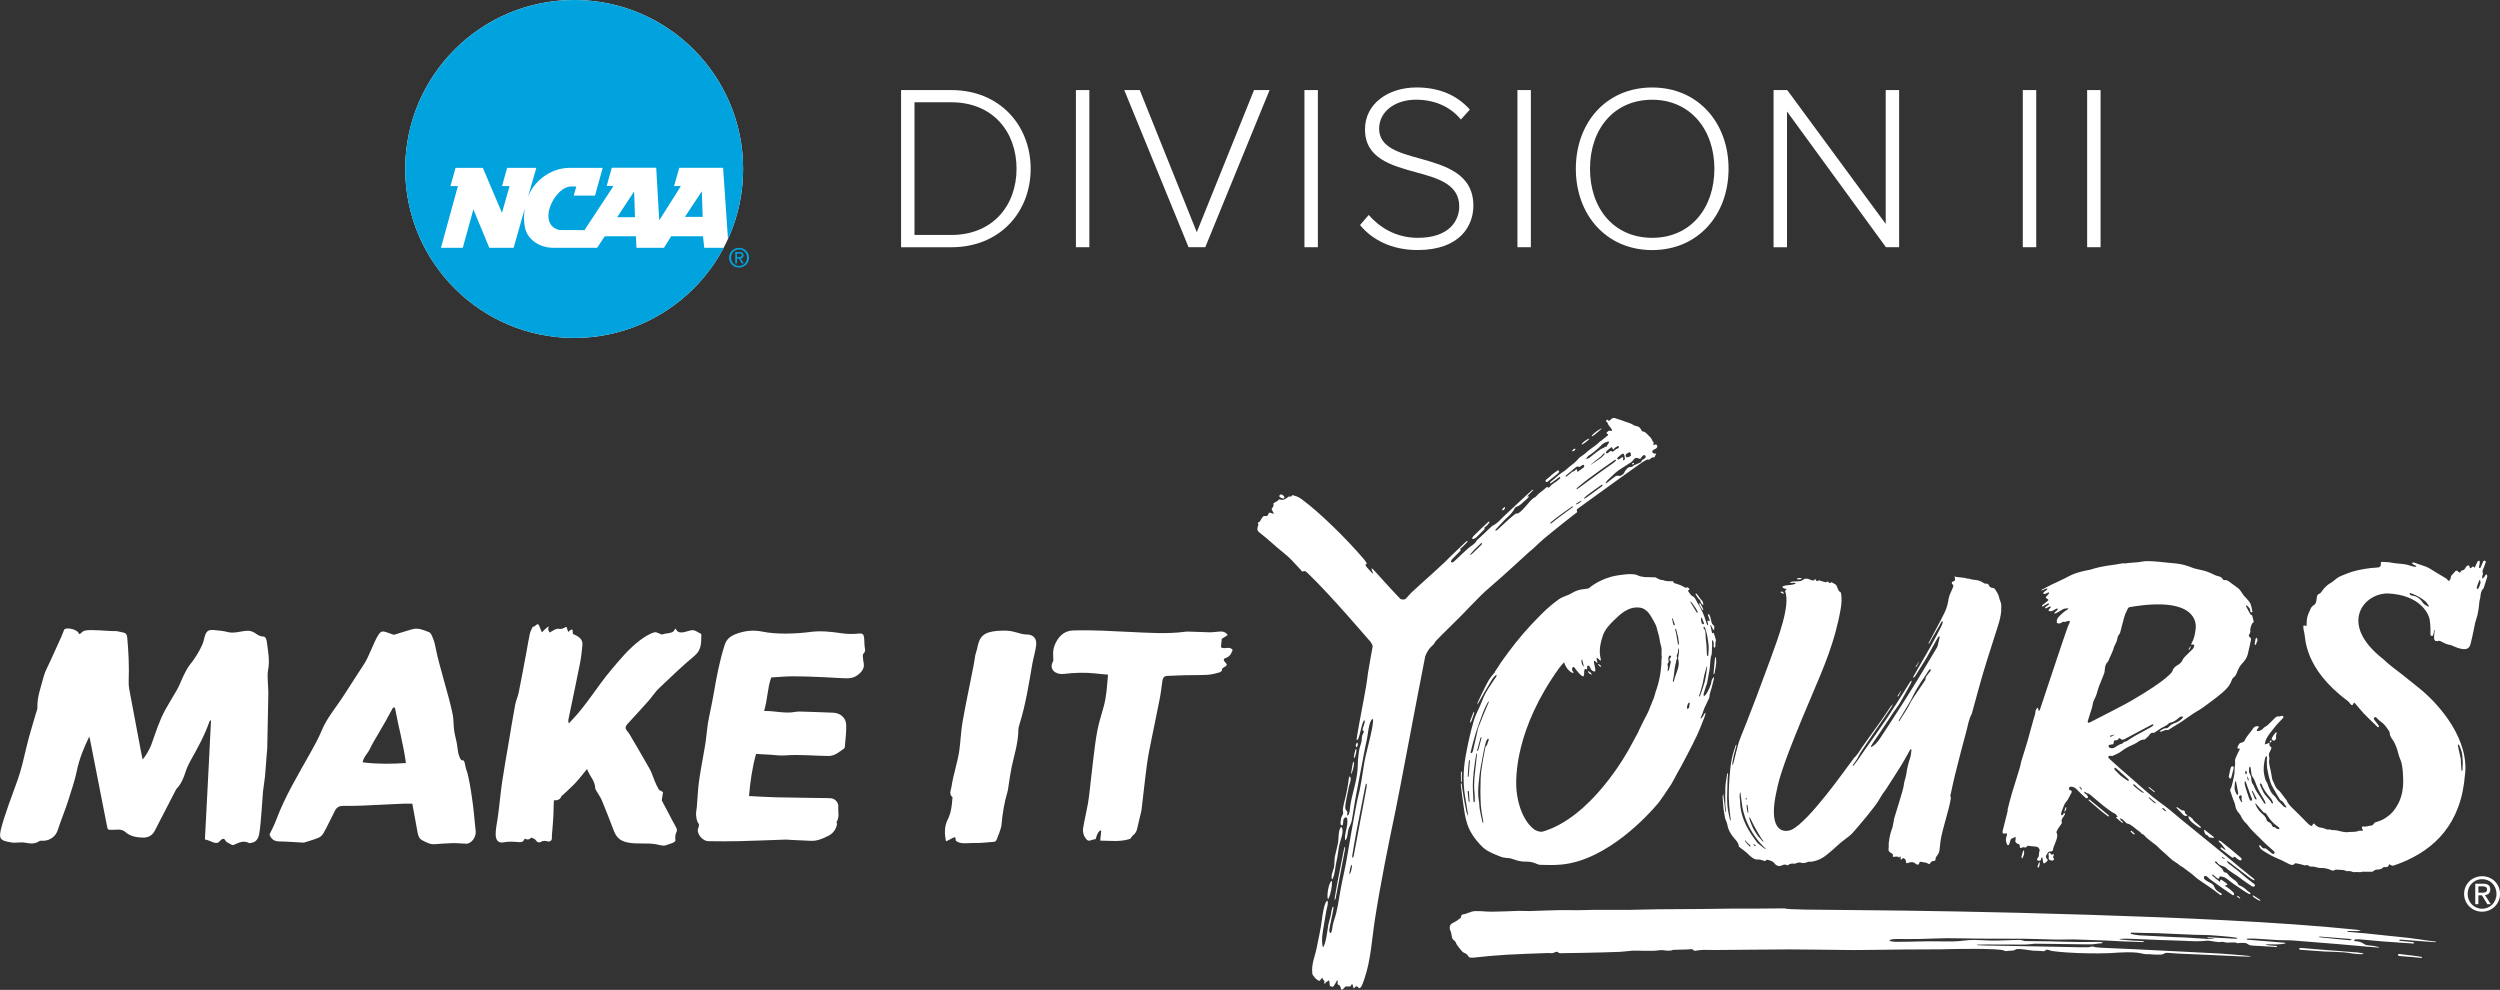
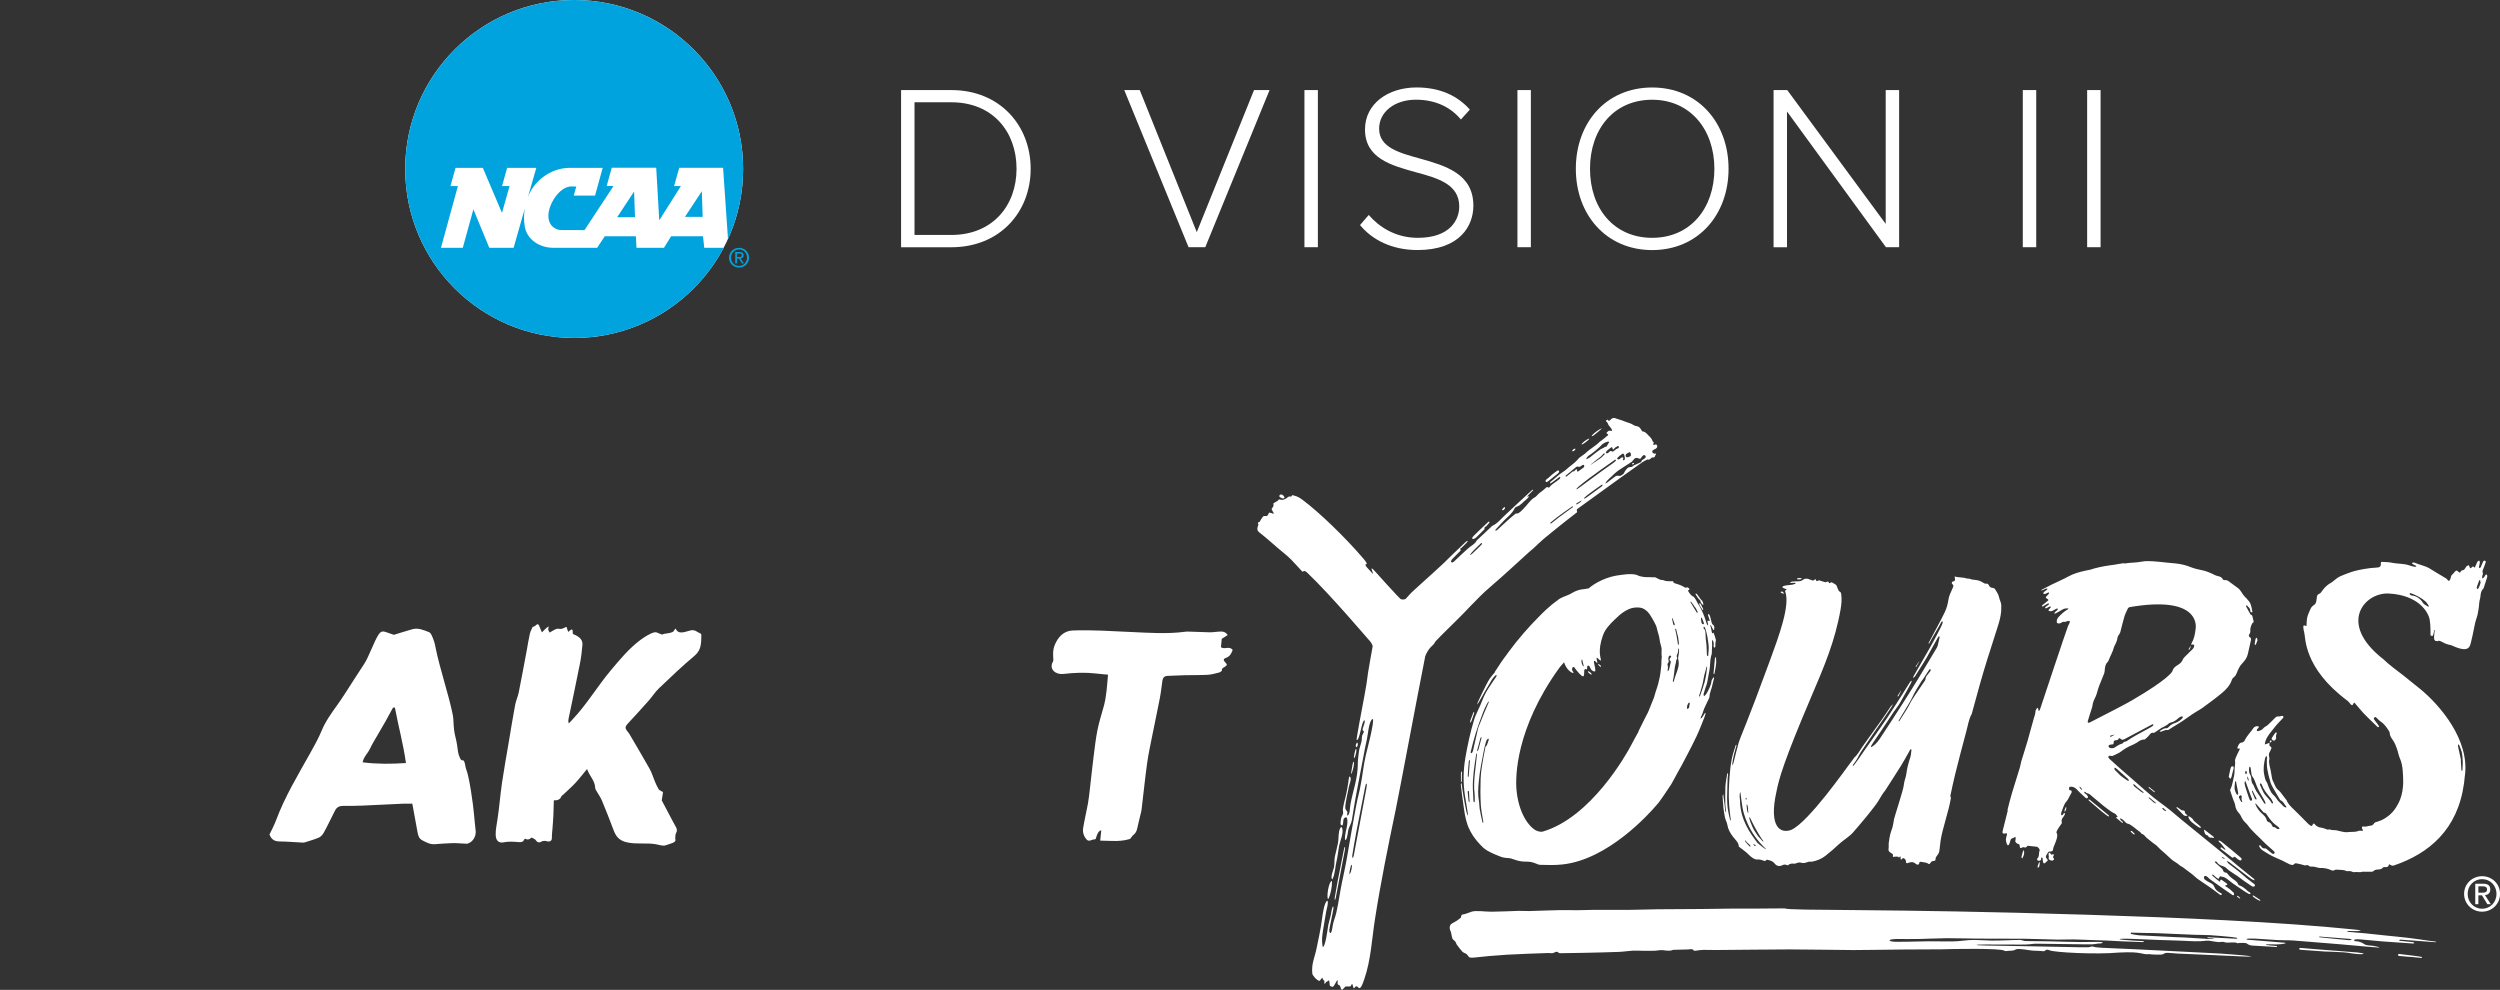
<svg xmlns="http://www.w3.org/2000/svg" id="Layer_2" data-name="Layer 2" viewBox="0 0 532.64 210.9">
  <rect x="0" y="0" width="532.64" height="210.9" fill="#333333" stroke="none" />
  <defs>
    <style>
      .cls-1 {
        fill: #00a3de;
      }

      .cls-2, .cls-3 {
        fill: #fff;
      }

      .cls-3 {
        fill-rule: evenodd;
      }
    </style>
  </defs>
  <g id="Layer_1-2" data-name="Layer 1">
    <g>
      <g>
        <g>
          <g>
-             <path class="cls-3" d="m19.02,156.94c-1.17,2.37-2.12,4.74-2.65,7.3-.43,2.07-1.14,4.09-1.77,6.12-.6,1.94-1.72,4.69-2.34,6.62-.4,1.22-1.68,2.14-3,2.15-.31,0-.69-.06-.91.09-.98.68-2.02.51-3.07.31-.81-.15-2.03.11-2.84-.04-1.93-.34-2.76-.49-2.31-2.5.64-2.87,2.62-8,3.61-10.78.84-2.36,1.36-4.78,1.94-7.21.56-2.37,1.32-4.7,1.98-7.04.11-.4.32-.8.31-1.19-.08-2.27.75-4.36,1.3-6.5.3-1.19.94-2.3,1.45-3.43.77-1.72,1.57-3.43,2.34-5.15.17-.37.31-.76.52-1.29.06-1,2.85-.33,3.14.44.26.7.57-.29,1.35-.48,1.32-.33,5,.15,6.37.09.49-.02,1,.16,1.5.24.86.14,1.1.38,1.18,1.23.27,3.03.41,6.06.3,9.1-.02.55-.01,1.12.09,1.66.79,4.31,1.61,8.62,2.43,12.93.14.72.29,1.45.44,2.19.58-.54,1.55-2.27,1.86-3.14.91-2.51,1.67-5.06,2.98-7.44.78-1.41,1.62-2.76,2.43-4.15.62-1.07,1.02-2.26,1.58-3.37.37-.74.76-1.49,1.27-2.13,1.06-1.3,1.91-2.71,2.61-4.23.31-.67.44-1.85.81-2.48.35-.58.9-.71,1.54-.63,1,.13,2.04.14,3,.42,1.45.41,2.92-.25,4.37-.26.48,0,1.01.18,1.42.43.57.36,1.03.79,1.8.79.55,0,.74.65.8,1.16.26,2.01.67,3.98.26,6.05-.25,1.25.09,3.63.06,4.92-.08,3.88-.15,7.75-.23,11.63-.01.5-.09,1.01-.13,1.51-.12,1.52-.21,3.04-.35,4.56-.11,1.09-.32,2.18-.43,3.27-.13,1.37-.17,2.74-.3,4.11-.14,1.46-.24,3.52-.53,4.96-.17.83-.6,1.65-1.65,1.79-.17.02-.39.12-.51.05-1.12-.65-2.15-.08-3.26.4-.39.17-1.05-.46-1.55-.66-.38-.52-.54-1.13-1.51-.04-.71.79-1.94-.33-3.06-.46.23-4.26.46-8.96.68-13.09.21-4.09.41-8.18.62-12.32-.11.06-.27.1-.3.18-1.04,3.03-2.59,5.81-4.15,8.59-.4.72-.74,1.49-.99,2.28-.41,1.28-.91,2.5-1.85,3.49-.12.13-.2.31-.29.47-1.48,2.87-2.96,5.73-4.44,8.6-.51.99-1.47,1.44-2.58,1.4-1.33-.05-2.63-.29-3.62-1.17-.88-.78-1.83-.48-2.76-.49-1.04-.01-1.02.06-1.2-.89-1.2-6.15-2.41-12.3-3.62-18.45-.03-.17-.09-.33-.13-.5Z" />
            <path class="cls-3" d="m113.5,133.54c.69.07,1.05-1.37,1.52.15.12.31.2.43.44,1.04.51-.46.89-1.03,1.49-1.25-.34.82,0,.89.15,1.29.52-.28.98-.62,1.5-.79.37-.11.8.13,1.22-.05.84-.3.5-.32.89-.35.06.2.24.75.34,1.06,1.44-1.35.73.33,1.11.48,1.33.52,2.03,1.22,1.93,2.28-.12,1.28-.25,2.58-.5,3.84-.79,3.98-1.63,7.96-2.46,11.93-.06.27-.09.54.06.95.25-.27.51-.53.76-.8,3.06-3.23,5.32-7.08,8.17-10.48,1.93-2.3,3.85-4.63,6.26-6.45.74-.56,2.14-1.48,3.06-1.67.54-.11.88.28,1.64.48.67-.33,1.41-.16,2.28-.58.2-.09.48-.75.61-.68.58,1.45,2.2.55,3.24.35.91-.18,1.38.45,2.06.69.08.03.16.22.16.33-.05,1.6.06,3.14-1.45,4.4-2.62,2.18-5.09,4.56-7.56,6.91-.83.79-1.45,1.79-2.21,2.65-1.41,1.59-2.84,3.16-4.29,4.72-.81.87-.85,1.14-.08,2.03.15.17.26.37.38.57,1.42,2.43,2.86,4.84,4.23,7.29.44.79.68,1.69,1.04,2.53.25.59.51,1.19.84,1.74.13.22.47.32.93.6-.07.49-.18,1.17-.27,1.78.9,1.63,2.05,3.96,2.98,5.6.28.48.36.88.05,1.41-.18.31-.11.77-.16,1.21.38.8-1.25,1.02-1.99,1.33-.6.25-1.52-.12-2.17-.22-2.14-.34-3.93.06-6.05-.38-1.77-.37-2.45-1.3-2.97-2.74-.64-1.78-1.75-4.48-2.46-6.23-.26-.63-.68-1.19-1.02-1.79-.15-.28-.39-.57-.39-.86-.04-1.54-1.23-2.53-1.73-4.02-.9,1.08-1.65,2.07-2.49,2.97-.81.87-1.71,1.65-2.57,2.47-.13.13-.34.22-.4.37-.27.69-.82.91-1.62.86-.04,1.15-.08,2.2-.1,3.25-.01.69-.16,2.18-.2,2.87-.01.23-.14,1.2-.12,1.85.02.65-.38.92-1,.76-.41-.1-.85-.18-1.36.13-.35.22-.8.08-1-.28-.15-.27-.49-.43-.97-.65-.1.08-.21.16-.33.25-.24.18-.56.21-.83.09-.07-.03-.14-.06-.21-.09-.07.06-.17.1-.2.17-.46,1.18-1.69.05-4.73.65-1.97-.04-1.29-2.77-.95-5.01.39-2.55.58-5.13.95-7.69.4-2.74.9-5.47,1.36-8.2.47-2.82.93-5.64,1.45-8.45.17-.9.58-1.74.76-2.64.6-2.99,1.15-5.98,1.71-8.97.22-1.18.39-2.37.66-3.54.13-.56.44-1.08.62-1.49Z" />
            <path class="cls-3" d="m87.83,171.23c-.64,0-1.28-.02-1.92,0-2.91.13-5.81.29-8.71.41-1.38.06-2.77.07-4.15.06-.78,0-1.31.31-1.67.99-.75,1.43-1.63,3.37-2.43,4.77-.23.4-.61.82-1.03,1-.92.4-1.9.66-2.85.97-.17.06-.36.1-.54.09-1.68-.08-3.37-.23-5.05-.25-1.09-.01-1.71-.52-2.06-1.48.42-.84,1.08-2.17,1.41-3.06,1.88-5.05,4.67-9.63,7.28-14.3.85-1.53,1.72-3.08,2.39-4.69.84-2.04,2.1-3.78,3.37-5.55,1.26-1.76,2.39-3.62,3.57-5.43.73-1.12,1.46-2.25,2.19-3.37.93-1.43,2.04-4.61,2.92-6.02.57-.91.92-.99,1.89-.63.51.19,1.03.36,1.48.51,1.32-.4,2.61-.82,3.92-1.19,1.27-.36,2.45.19,3.58.63.46.18.73,1.07.97,1.69.23.59.34,1.24.47,1.87.78,3.88,2.64,9.51,3.47,13.4.13.59.25,1.18.27,1.78.15,3.8.53,2.88.97,6.64.08.72.59,2.04.9,1.92.61-.23.6,1.3.88,1.98.64,1.51,1.5,7.7,1.62,9.32.09,1.28.28,2.55.38,3.83.08,1.04-.56,2.11-1.41,2.49-.16.07-.34.15-.51.15-1-.03-1.99-.15-2.99-.13-1.28.02-2.56.15-3.85.23-.97.06-1.77-.39-2.6-.82-.72-.37-.89-1-1.02-1.67-.37-1.97-.72-3.95-1.12-6.13Zm-3.7-20.48c-.13,0-.27.01-.4.02-.53.96-1.04,1.94-1.58,2.89-.54.96-1.11,1.91-1.66,2.87-.57,1-1.2,1.97-1.68,3.02-.44.95-1.34,1.69-1.55,2.87,3.14.39,6.1.36,9.23.15-.56-4.09-1.64-7.92-2.35-11.81Z" />
-             <path class="cls-3" d="m164.31,144.36c-.82,2.22-.75,4.66-1.52,7.11,2.28-.03,4.35.59,6.48.23.36-.06.73-.11,1.1-.1,2.4.07,4.8.14,7.2.25,1.48.07,2.67,1.1,2.72,2.57.05,1.56-.17,3.12-.29,4.68,0,.13-.07.3-.16.37-1.04.71-1.95,1.62-3.39,1.6-3.09-.04-6.16-.37-9.26-.12-1,.08-2.02-.09-3.04-.15-1-.06-2-.11-3.07-.17-.83,2.99-1.23,5.89-1.5,8.97,1.97.1,3.84.23,5.71.27,3.6.08,7.2.11,10.79.17.37,0,.74,0,1.11.06.77.12,1.48.94,1.41,1.7-.09,1.11.32,2.28-.37,3.34-.05.07.11.25.1.37-.1.91-.67,1.97-1.8,2.54-1.27.65-2.46,1.18-3.9,1.09-1.34-.08-2.67-.13-4.01-.19-.42-.02-.83-.08-1.24-.07-3.27.11-6.55.25-9.82.33-2.21.05-4.43.05-6.64.01-1.06-.02-2.16-1.15-2.26-2.22-.04-.51.5-1.14.14-1.59-.36-.45-.44-1.17-.5-1.79-.05-.54.12-1.1.16-1.65.16-1.88.22-3.77.48-5.63.36-2.55.89-5.08,1.3-7.63.24-1.5.35-3.02.57-4.53.15-1,.4-1.99.59-2.99.23-1.18.48-2.35.68-3.53.58-3.46,1.25-6.89,2.31-10.25.37-1.17,1.16-1.83,2.25-2.27,1.89-.75,3.83-.98,5.83-.56,2.96.62,7.18.46,10.19.06,2.18-.29,4.32-.06,6.48.26,1.26.19,2.59.23,3.85.08,1.45-.17,1.02,1.02,1.23,2.81.1.81.28.86-.36,1.62-.09.11.03,1.3.09,1.52.33,1.22-.12,2.02-1.11,2.81-.77.61-1.54.79-2.4.78-1.66-.03-3.31-.18-4.97-.24-2.16-.09-4.33-.19-6.49-.19-1.51,0-3.03.16-4.67.25Z" />
            <path class="cls-3" d="m261.57,135.3c-.48.31-.86.55-1.27.81-.03.41-.15,1.39-.17,1.77.75.6,1.81-.36,2.5.61-.34.8-.53,1.36-1.54,1.72-.91.32.18,1.03.29,1.35-.02.59-1.26.63-1.04,1.29.02.08-.38.38-.62.44-.8.2-1.61.44-2.43.48-1.65.09-3.3.05-4.95.09-1.2.03-2.39.1-3.59.14-.68.02-.99.39-1.09,1.02-.18,1.28-.32,2.57-.57,3.84-.51,2.67-1.09,5.33-1.62,7.99-.38,1.94-.81,3.88-1.08,5.84-.45,3.29-.78,6.59-1.18,9.89-.05.41-.19.8-.28,1.2-.16.66-.32,1.32-.47,1.99-.17.76-.26,1.54-.94,2.09-.35.28-.59.7-.73.87-.52.13-.85.24-1.2.29-.58.08-1.17.16-1.75.16-1.1,0-2.2-.05-3.43-.08.08-.74.15-1.46.22-2.18q-.71.02-1.18,1.81c-.08.04-.16.12-.24.11-.57-.04-1.16.61-1.69.03-.62-.68-.89-1.55-.75-2.43.28-1.76.72-3.5,1.03-5.26.2-1.12.31-2.26.44-3.39.25-2.15.47-4.31.74-6.45.25-1.95.46-3.91.85-5.84.34-1.7.88-3.35,1.34-5.03.58-2.14.69-4.34.9-6.73-.9-.08-1.7-.14-2.5-.24-2.34-.27-4.67-.19-7.01.09-1.67.19-3.13-1.02-2.22-2.63.12-.21.08-.52.06-.78-.05-.91-.07-1.8.29-2.69.7-1.73,1.9-3.09,3.87-3.16,4.21-.15,8.39.14,12.58.33,3.77.17,7.56.44,11.34-.06.18-.02.37-.05.55-.04,1.6.05,3.2.12,4.8.16.5.01,1-.09,1.5-.12.76-.03,1.58-.26,2.23.68Z" />
-             <path class="cls-3" d="m201.53,179.23c-.31-1.65-.34-3.16.36-4.56.71-1.4.91-2.88,1.01-4.41,0-.14.09-.35.03-.4-.83-.7-.31-1.53-.2-2.29.36-2.51,1.33-5.26,1.67-7.77.27-2,.33-4.04.68-6.02.69-3.91,1.53-7.79,2.29-11.69.16-.81.28-1.64.41-2.46.03-.18.38-1.29.41-1.47.44-2.52,1.33-3.5,4.31-3.75.87-.07,1.76-.08,2.63.02.76.08,1.5.37,2.25.54.39.09.79.21,1.18.2,1.46-.04,2.31.72,2.21,2.15-.07,1.05-.64,3.02-.82,4.06-.75,4.37-1.43,8.75-2.76,12.99-.11.35-.22.72-.23,1.08,0,2.72-.84,5.28-1.41,7.89-.26,1.22-.42,2.46-.62,3.69-.1.59-.14,1.2-.31,1.77-.66,2.22-1.03,4.47-1.23,6.78-.1,1.14-.68,2.25-1.07,3.36-.06.18-.32.39-.51.41-1.52.12-3.05.31-4.58.26-1.02-.03-2.67.33-3.56-.48-.14-.13,0-.75-.27-.74-.44.02-1.42.8-1.9.83Z" />
          </g>
          <path class="cls-2" d="m408.19,142.12s-.04-.06-.04-.09c0-.04.02-.08.04-.11.22-.32.44-.65.66-.97.02.01.05.03.04.03-.2.36-.41.72-.61,1.08-.02.03-.06.04-.1.06Zm22.69,39.69c-.07.27-.16.55-.2.82-.01.08.16.29.18.26.1-.16.18-.37.3-.65.04-.09.07-.2.08-.31.06-.61-.02-1.32-.36-.12Zm-26.39-33.51c.19-.37.37-.74.55-1.11,0,0-.03-.02-.04-.04-.23.36-.47.71-.7,1.08-.02.03.01.1.03.18.07-.05.14-.07.16-.11Zm-21.2-24.84c.12-.02.23-.03.35-.05.08-.01.17-.03.25-.16-.22-.15-.92-.12-1.02.04-.09.16.32.18.42.17Zm50.9,61.4c.18.02.31-.36.32-.41.05-.18.03-.37.07-.56.05-.25-.15-.24-.19-.05-.08.16-.14.34-.2.51.02.05-.17.48.01.51Zm19.98-7.83s-.14-.01-.21,0c-.02,0-.03.13,0,.16.12.13.59.65.79.58.07-.02.07-.12.02-.17-.12-.13-.49-.49-.6-.58Zm19.18,3.53s0,0,0,0c-.15-.09-.32.07-.24.22.01.02.02.05.04.07.03.05.09.08.14.12.68.52,1.36,1.05,2.05,1.57.19.14.39.37.6.02.02-.03.19-.02.26.03.17.11.31.27.48.39.18.13.37.28.57.34.02,0,.04,0,.07,0,.25,0,.36-.31.19-.49-.05-.05-.09-.1-.14-.14-.59-.51-1.19-1.01-1.79-1.5-.77-.64-1.55-1.28-2.34-1.91-.15-.12-.36-.15-.54-.22-.09.26.15.34.28.48.09.11.22.18.31.3.27.33.53.67.79,1.01.04.05.03.14.04.21-.06-.02-.12-.03-.16-.06-.2-.14-.39-.3-.6-.43Zm1.96-17.05c-.11.26-.16.54-.22.81-.08.37-.16.75-.25,1.2.09.12.21.27.32.42.09-.12.22-.23.26-.37.18-.64.33-1.28.48-1.93.05-.22-.09-.38-.28-.39-.11,0-.27.14-.32.26Zm-5.6,13.31c-.13-.1-.15.05-.12.16.12.43.18.9.74,1.01.05.01.11.07.13.11.2.55.74.24,1.07.45.03.02.12-.07.18-.11-.03-.07-.04-.11-.07-.14-.64-.5-1.28-1.01-1.93-1.5Zm-3.22-38.43c.1-.22.19-.45.28-.68-.03-.01-.09-.04-.09-.03-.13.21-.26.41-.38.63-.01.02.05.09.07.13.06-.02.11-.02.12-.05Zm-38.79,34.21c.31-1.21.6-2.43.96-3.62.55-1.85,1.15-3.69,1.71-5.54.13-.42.16-.87.29-1.29.45-1.48.94-2.96,1.37-4.44.44-1.53.82-3.07,1.27-4.6.15-.5.34-.98.37-1.52,0-.19.11-.39.21-.56.06-.11.2-.16.31-.24.04.13.08.25.11.38,0,.04-.02.08-.01.12.02.07.07.13.1.19.06-.05.12-.09.17-.15.04-.05.05-.11.07-.17.37-1.08,5.52-16.65,5.97-17.75.11-.26.26-.5.35-.76.11-.29.03-.39-.27-.36-.16.02-.32.06-.47.12-.32.12-.15.13-.52.07-.18-.03-.4.12-.58.24-.21.13-.64.17-.82.01-.05-.04-.08-.14-.09-.21,0-.38.08-.71.34-1,.61-.68,1.27-1.27,2.06-1.72.04-.03.07-.09.1-.13-.05-.02-.1-.06-.15-.06-.38.02-.76.02-1.11.25-.47.3-.98.55-1.47.82-.08.04-.18.04-.27.06.03-.1.03-.23.1-.3.17-.17.37-.31.54-.47.06-.06.07-.18.1-.27-.09-.01-.21-.06-.28-.03-.24.11-.46.24-.69.38-.25.16-.52.22-.81.15-.21-.06-.28-.17-.13-.35.12-.14.25-.26.36-.4.04-.05,0-.15.01-.22-.07,0-.16-.03-.22,0-.23.11-.45.26-.69.37-.07.03-.18-.02-.27-.04.02-.07.01-.18.06-.22.22-.18.45-.33.67-.5.07-.05.1-.15.15-.23-.1,0-.21-.06-.29-.02-.25.12-.49.27-.74.41-.1.06-.19.15-.3.2-.06.03-.14,0-.22-.02.02-.07,0-.17.05-.21.38-.32.77-.63,1.16-.94.17-.13.26-.23,0-.39-.52-.32-.51-.34-.07-.77.13-.13.25-.26.35-.41.04-.05.03-.14.04-.21-.08,0-.16-.03-.23,0-.22.09-.43.23-.65.3-.11.03-.26-.05-.39-.08.05-.12.07-.27.16-.34.19-.17.43-.3.63-.46.07-.05.09-.16.13-.24-.11,0-.23-.06-.32-.02-.3.12-.58.27-.88.4-.03.01-.09-.04-.13-.06.02-.03.04-.07.07-.09.71-.37,1.42-.75,2.14-1.11.48-.24.98-.46,1.47-.69.45-.21.91-.42,1.36-.65.54-.27,1.05-.58,1.61-.81,1.19-.49,2.45-.77,3.72-1.01.29-.06.57-.18.86-.26,1.46-.41,2.96-.64,4.46-.83.3-.04.59-.11.89-.16.36-.06.72-.11,1.07-.16v.08c.37-.04.73-.1,1.1-.13.86-.09,1.75-.09,2.59-.26.81-.17,1.61-.13,2.42-.09,1.01.05,2.02.19,3.03.29.61.06,1.22.11,1.83.17,1.09.11,2.14.36,3.18.77.73.29,1.51.5,2.28.64,1,.18,1.91.57,2.81,1.02.2.1.41.19.62.24.48.11.96.21,1.19.75.04.08.25.16.36.14.36-.07.64.08.91.27.65.47,1.29.95,1.94,1.43.6.44.85,1.15,1.32,1.68.19.21.4.39.58.61.27.33.6.65.76,1.04.21.52.29,1.1.41,1.65.01.06-.05.2-.08.2-.09,0-.19-.04-.26-.09-.06-.04-.13-.14-.12-.2.08-.54-.35-.79-.63-1.13-.04-.05-.14-.06-.21-.09-.02.08-.07.17-.04.22.18.37.39.73.58,1.09.07.13.15.26.23.39.06.1.11.27.19.29.36.08.35.35.4.61.04.22.11.44.17.65.05.21.09.38-.17.5-.19.09-.54,1.16-.51,1.42.04.35.04.67-.19.98-.15.2-.19.45.1.63.26.16.28.4.23.65-.21.99-.43,1.97-.66,2.95-.19.81-.66,1.45-1.23,2.03-.55.55-.84,1.27-1.12,1.98-.15.39-.34.72-.68.97-.15.11-.3.29-.36.47-.37,1.21-1.22,2.08-2.13,2.85-1.32,1.11-2.72,2.12-4.11,3.14-.43.31-.91.58-1.37.85-1.05.63-2.01,1.39-3.03,2.06-.6.4-1.23.76-1.84,1.14-.26.16-.52.31-.76.49-.2.15-.38.27-.66.19-.12-.03-.27.03-.39.07-.27.09-.52.21-.79.29-.1.03-.22-.03-.33-.04.08-.08.14-.19.23-.23.39-.17.7-.52,1.22-.45.2.03.46-.23.63-.41.39-.41.87-.6,1.4-.78.54-.19,1.01-.56,1.4-.98.06-.06.09-.21.06-.27-.04-.06-.19-.11-.26-.09-.19.06-.38.14-.53.26-.56.5-1.13.95-1.9,1.09-.1.02-.2.07-.27.14-.58.61-1.44.79-2.08,1.3-.31.25-.66.44-.99.66-.05.03-.12.09-.16.07-.56-.17-.76.26-1.04.58-.19.23-.42.43-.65.63-.1.09-.24.22-.35.21-.69-.04-1.14.39-1.65.71-.37.23-.78.4-1.18.58-.71.32-1.38.7-2,1.19-.55.44-1.26.69-1.91,1.01-.1.05-.27-.02-.41-.04-.23-.03-.44.04-.48.26-.02.11.11.28.22.38.68.63,1.36,1.25,2.05,1.86,1.36,1.2,2.73,2.38,4.09,3.57,1.04.9,2.06,1.83,3.12,2.7.82.68,1.7,1.29,2.55,1.93.36.27.72.54,1.07.83.87.72,1.73,1.46,2.6,2.18,1.35,1.11,2.72,2.2,4.07,3.31,1.84,1.49,3.67,2.98,5.5,4.48.95.78,1.88,1.59,2.84,2.37.86.7,1.74,1.38,2.59,2.09.18.15.47.26.44.59-.22-.1-.45-.16-.64-.29-.46-.31-.89-.66-1.33-.99-1.13-.86-2.25-1.74-3.38-2.59-.17-.13-.39-.19-.58-.29.13.19.23.43.4.57.7.57,1.44,1.09,2.15,1.66.57.46,1.11.96,1.67,1.43.4.33.81.63,1.22.95.08.06.17.11.25.18.19.15.47.32.29.58-.15.22-.46.13-.67,0-.38-.24-.75-.5-1.12-.76-.37-.26-.75-.5-1.1-.79-1.01-.83-2.22-1.38-3.18-2.29-.21-.2-.52-.35-.8-.43-.48-.13-.86-.37-1.15-.77-.05-.07-.1-.16-.16-.18-.1-.03-.22,0-.33,0,.04.09.05.2.12.25.46.41.93.8,1.38,1.21.12.1.23.25.26.4.07.32.3.46.56.49.27.03.37.18.51.37.24.35.56.62.91.89.46.35,1.05.64,1.26,1.27.02.07.1.14.16.16.76.24,1.34.75,1.91,1.29.11.11.3.14.42.25.08.07.1.2.14.3-.11.02-.24.08-.31.04-.36-.19-.72-.39-1.06-.62-.8-.53-1.6-1.07-2.39-1.63-.55-.39-1.05-.86-1.62-1.21-.33-.2-.76-.23-1.15-.32-.02,0-.09.15-.12.23-.11.33-.16.36-.46.17-.19-.12-.35-.28-.52-.43-.12-.11-.24-.22-.37-.32-.04-.03-.11-.01-.17-.02,0,.07-.02.17.02.21.3.28.61.55.92.81.12.1.27.18.4.28.19.16.41.46.36-.11,0-.03.21-.13.26-.1.39.26.78.54,1.15.83.07.05.08.17.12.26-.09.03-.17.09-.26.09-.24,0-.25.11-.11.24.11.11.27.17.41.26.18.13.37.25.54.4.22.18.42.39.63.58.05.04.12.08.13.12.04.14.12.33.06.44-.1.19-.29.08-.42-.02-.66-.45-1.32-.89-1.97-1.35-.91-.64-1.81-1.28-2.71-1.93-.21-.16-.39-.37-.59-.54-.26-.22-.52-.24-.64-.07-.16.22-.06.55.19.72.37.25.73.49,1.15.68.38.17.69.45.85.91.17.48.6.82,1.05,1.09.2.12.61.25.47.46-.19.29-.46-.06-.66-.19-.32-.21-.62-.47-.93-.7-.39-.29-.79-.57-1.19-.85-.8-.54-1.61-1.07-2.39-1.63-.37-.26-.67-.61-1.03-.89-.68-.53-1.36-1.04-2.06-1.55-.21-.16-.49-.24-.68-.42-.59-.56-1.36-.85-1.94-1.43-.68-.68-1.43-1.29-2.14-1.93-.3-.27-.57-.59-.87-.86-.2-.18-.43-.31-.64-.47l-.67-.53c-.14-.11-.28-.23-.42-.34-.17-.14-.36-.27-.51-.43-.25-.27-.45-.59-.84-.69-.09-.02-.17-.12-.23-.19-.06-.06-.08-.16-.14-.2-.59-.37-1.08-.86-1.64-1.25-.33-.23-.67-.5-1.12-.57-.22-.04-.41-.33-.61-.5-.18-.16-.35-.35-.55-.48-.12-.08-.3-.08-.45-.12.07.13.12.28.22.39.12.14.29.23.42.36.03.03.05.13.03.15-.03.03-.13.06-.16.04-.43-.35-.85-.7-1.26-1.06-.02-.02.03-.18.04-.18.48.02.15-.14.08-.29-.21-.46-.69-.53-1.05-.77-.6-.42-1.19-.84-1.76-1.3-.75-.6-1.48-1.24-2.22-1.85-.41-.33-.74-.77-1.31-.86-.14-.02-.26-.2-.39-.28-.04-.02-.1-.02-.15-.01-.03,0-.05.02-.05.05,0,.06,0,.13.02.17.05.08.15.13.23.19.08.06.19.1.24.18.14.21.45.45.23.69-.24.27-.48-.04-.66-.2-.56-.51-1.12-1.02-1.64-1.58-.35-.37-.72-.59-1.22-.6-.2,0-.4-.02-.42.22-.01.21-.12.53.28.55.23.01.26.16.25.34,0,.06,0,.13-.03.18-.41.62-.62,1.38-1.13,1.93-.48.51-.59,1.18-.86,1.77-.11.25-.19.53-.24.8-.02.09.07.21.11.32.1-.04.22-.06.29-.13.07-.06.07-.19.13-.27.04-.05.1-.08.16-.11.04-.02.09,0,.1.04.03.07.06.15.04.2-.08.2-.18.4-.32.57-.29.34-.48.69-.36,1.16.02.09.03.22-.02.28-.21.31-.45.6-.65.92-.18.28-.34.58-.47.89-.03.08.09.23.14.35.28,1-.85,2.74-.85,3.35,0,.3-.26.49-.55.45-.41-.07-.53.19-.68.45-.05.09-.09.18-.15.26-.22.28-.2.55.04.82.12.14.31.29.14.47-.2.21-.43.39-.67.55-.02.02-.24-.15-.26-.25-.06-.28-.06-.56-.1-.84-.01-.08-.11-.15-.16-.23-.05.07-.16.15-.15.21.04.3-.1.48-.37.53-.13.03-.32-.02-.42-.1-.07-.06-.09-.32-.03-.37.51-.45.26-1.14.49-1.68.11-.28-.3-.79-.62-.84-.62-.08-1.23-.14-1.85-.2-.05,0-.14.02-.16.06-.18.33-.43.36-.77.24-.1-.04-.26.06-.39.11-.32.13-.36.11-.43-.24-.01-.06-.01-.12-.02-.18-.01-.21-.09-.34-.32-.38-.1-.01-.18-.08-.27-.13q-.45-.24-.31-.74c.02-.06.04-.12.04-.18,0-.16-.02-.31-.03-.47-.12.06-.24.12-.36.17-.09.04-.17.12-.27.13-.31.06-.42.27-.48.55-.06.25-.15.5-.25.74-.11.25-.34.28-.44.04-.14-.3-.24-.65-.25-.98,0-.36.13-.71.21-1.07.07-.31.03-.36-.28-.3-.57.12-.74-.04-.61-.58.36-1.45.72-2.9,1.09-4.34Zm45.66,9.98c.03.06.05.14.1.18.13.09.27.17.41.24.03.01.08-.01.18-.03-.2-.15-.34-.26-.49-.36-.06-.04-.14-.02-.21-.03Zm-12.65-10.3c.08.2.6.58.76.55.02,0,.06-.07.06-.07-.18-.19-.37-.37-.56-.55-.04-.04-.11-.05-.17-.07-.03,0-.09,0-.1.03-.02.02,0,.07,0,.11Zm-2.94-2.38c.02.05.04.12.08.16.32.3.65.6.99.89.1.09.25.13.38.19.03.01.08,0,.13,0-.02-.05-.02-.08-.03-.09-.46-.39-.92-.77-1.39-1.15-.03-.02-.1.01-.15.02Zm-3.27-2.81c.03.1.04.22.1.3.1.13.23.24.35.34.4.32.8.63,1.21.94.13.1.27.18.41.25.03.02.09,0,.17,0-.06-.09-.08-.15-.12-.19-.23-.2-.47-.39-.71-.58-.14-.11-.3-.2-.43-.32-.24-.22-.47-.45-.71-.67-.07-.06-.18-.06-.27-.09Zm-4-3.2c.05.12.16.23.26.33.19.19.4.36.57.56.51.62,1.2.99,1.82,1.45.08.06.18.1.28.12.05,0,.11-.05.19-.09-.12-.16-.2-.28-.3-.38-.44-.4-.89-.79-1.33-1.19-.4-.35-.8-.71-1.21-1.05-.07-.06-.18-.05-.27-.08,0,.11-.05.24-.01.33Zm8.27-9.58c-.07,0-.16-.01-.22.02-.32.15-5.5,2.92-5.81,3.09-.29.16-.61.31-.89.03-.28-.28-.41-.24-.56.09-.04.09-.23.14-.35.16-.56.06-.57.05-.63.63-.02.21-.08.27-.29.27-.24,0-.47.07-.7.14-.04.01-.08.21-.07.22-.05.35.53.58,1.15.38.59-.33,1.11-.79,1.8-.93.02,0,.03-.02.04-.04.18-.31.5-.36.82-.44,2.33-1.63,5.54-3,5.7-3.39.03-.06,0-.15,0-.22Zm-9.21,2.59s.07.03.17.08c.23-.12.5-.27.76-.42,0,0,0-.03-.01-.05-.3.08-.6.15-.9.24-.03,0-.03.1-.03.15Zm-4.67-2.94c.06.05.23.03.32-.02,1.64-.84,3.29-1.67,4.92-2.53,1.4-.74,2.83-1.45,4.19-2.25,7.47-4.36,8.45-5.97,8.5-6.13.18-.66.62-1.03,1.19-1.36.38-.23.78-.57.95-.96.15-.35.34-.61.6-.85.56-.52,1.1-1.05,1.63-1.6.14-.15.24-.37.29-.58.07-.25-.07-.38-.33-.36-.11,0-.22.01-.33.02.04-.11.07-.23.13-.33.53-.91.71-1.92.84-3,.19-1.1.34-7.12-14.05-4.66-.14.02-.31.15-.37.27-.28.58-.57,1.15-.76,1.76-.33,1.09-.57,2.21-.87,3.31-.05.19-.15.38-.28.53-.21.26-.31.52-.35.87-.05.39-.25.76-.4,1.13-.09.22-.25.41-.31.64-.23.99-.77,1.84-1.12,2.78-.05.13-.1.28-.2.37-.51.46-.59,1.07-.65,1.71-.02.24-.03.49-.11.72-.26.7-.55,1.38-.83,2.07-.16.41-.35.81-.46,1.23-.19.72-.39,1.43-.74,2.1-.2.38-.37.82-.43,1.25-.09.73-.4,1.38-.59,2.07-.14.5-.32.99-.46,1.49-.03.1,0,.27.06.33Zm-1.7,13.98c.05.09.13.17.21.24.11.1.29.12.15-.11-.07-.08-.14-.17-.27-.32-.41-.34-.25-.02-.09.19Zm37.46-30.67c.13-.31.23-.62.35-.93-.02,0-.04-.02-.07-.02,0-.06.01-.13,0-.18-.04-.1-.1-.2-.16-.29-.08.09-.2.17-.22.28-.08.35-.13.7-.18,1.06,0,.07.04.14.06.22.08-.04.2-.06.23-.12Zm-13.51,37.19c-1.17-1.08-1.01-.33-.53.34.21.3,1.79,1.54,2.15,1.58.05,0,.13-.02.15-.06.02-.03,0-.12-.04-.16-.27-.25-.53-.52-.82-.74-.36-.28-.7-.54-.92-.97Zm-22.05-4.14c-.05.02-.1.03-.12.05-.02.03-.01.09,0,.11.07.08.14.15.22.21.84.72,1.68,1.45,2.53,2.16.44.37.91.71,1.37,1.05.06.05.18.02.27.02-.04-.08-.06-.19-.13-.25-1.3-1.08-2.6-2.14-3.91-3.21-.08-.06-.17-.1-.25-.15Zm-8.23,12.96c.26.11.53.12.72-.11.05-.06.07-.24.03-.26-.3-.19-.19-.4-.07-.62.04-.07.03-.18.01-.27,0-.02-.17-.05-.21-.02-.27.19-.39.05-.5-.2-.03-.07-.16-.11-.24-.16-.05.1-.15.2-.15.3,0,.2.05.4.07.56-.02.11-.03.17-.04.23-.06.31.13.46.37.56Zm39.78,7.66c-.03.05-.04.08-.04.09.2.15.41.29.62.42,0,0,.09-.11.08-.12-.14-.14-.28-.27-.45-.43-.07-.06-.18-.05-.22.04Zm-36.53-18.93c-.08.19-.17.38-.24.59-.02.04-.02.13-.01.23,0,.12.05.15.1.07.07-.12.13-.24.2-.37.04-.07.07-.19.07-.29,0-.07,0-.12,0-.18,0-.15-.06-.18-.11-.05Zm39.82,18.8c.03.08.04.19.1.24.22.18.45.34.69.49.22.14.46.26.7.37.04.02.11-.04.18-.06-.05-.08-.06-.12-.09-.14-.45-.3-.9-.61-1.36-.9-.05-.03-.15,0-.22,0Zm-14.74-18.14c-.38.05-.6-.19-.86-.39-.14-.11-.3-.21-.46-.3-.04-.02-.11,0-.16,0,0,.05,0,.12.03.16.46.49.93.97,1.41,1.45.28.28.6.33.94.14-.26-.22-.63-.36-.59-.82,0-.07-.21-.25-.3-.24Zm-7.36-4.99s-.04.02-.04.03c0,.05,0,.13.04.16.36.3.73.59,1.1.88.04.03.11.03.16.05-.02-.07-.01-.16-.05-.19-.36-.3-.72-.6-1.09-.89-.03-.02-.07-.03-.11-.04Zm-165.27-14.46s-.02,0-.03.01c-.06.03.05.04.07.02-.01-.02-.02-.03-.04-.03Zm-8.96,34.54c-.55.58-.9,2.84-.73,3.67.02.1.17.08.2,0,.46-1.03.72-2.46.72-3.58,0-.17-.13-.17-.19-.1Zm5.25-28.9c.04.72.49.12.43-.3.02-.76-.45-.08-.43.3Zm78.23,10.6c0-.12.04-.24.06-.36.01.13.03.25.04.38.14,1.12.28,2.23.42,3.35,0,.08.05.15.08.23.03-.09.09-.19.08-.28-.04-.42-.15-.83-.16-1.25-.02-1.28-.06-2.57,0-3.85.04-.91.23-1.8.37-2.71.02-.11.11-.21.16-.31.01.12.05.25.03.37-.13.87-.11,2.35-.15,3.22-.06,1.17-.06,2.36.04,3.53.08.96.34,1.91.53,2.86.01.08.08.14.12.21.02-.08.06-.17.04-.25-.28-2.05-.47-4.11-.4-6.19.04-1,.11-4.13.65-6.83.19-.95.52-1.86.8-2.78.02-.06.09-.1.14-.15,0,.07.03.15.02.21-.17.62-.36,1.23-.51,1.85-.2.85-.3,1.49-.35,1.95-.07.64.15.24.23-.09.36-1.44.76-3.12,1.13-4.4.31-1.07,1.74-4.01,6.7-17.59,1.8-4.93,4.34-11.7,3.18-14.6-.09-.23.22-.25.22-.25.32-.15-.31-.35-.54-.42-.23-.07-.76-.48,1.04-.65h0s.08-.01.22-.02c0,0,0,0,0,0,.77-.01,1.8-.4,1.06-.47-.76.05-1.08.01-.94-.09.18-.12.43-.19.59-.2.28-.02.12.02.66-.02.22-.02.45-.02.68-.02h0c.82-.04.77-.57,1.56-.55.08,0,.17,0,.25.01.34.1.5.2.76.28.13.04.27.08.4.11.07,0,.16-.05.22-.11.28-.29.37-.15.42.04.06.23.21.25.46.08.17-.11.25-.05.38,0,.35.14.73.22,1.1.33.04.01.08.04.11.03.37-.22.62-.22.69.13,0,.03.1.04.16.03.17-.02.32-.27.52-.12.35.26.88.35,1.01.84.05.2.16.38.23.58.09.24.18.46.46.58.16.07.21.34.24.54.14,1,.05,2.08-.13,3.13-1.19,6.87-3.53,12.28-6.34,18.87-5.71,13.4-6.8,17.28-7.31,19.9-1.79,7.92.97,9.1,3.14,8.26,3.7-1.64,11.83-13.32,12.36-13.96.29-.35.55-.72.82-1.09.07-.1.11-.22.2-.3.77-.66,1.21-1.57,1.78-2.38,1.32-1.84,2.65-3.67,3.96-5.52.66-.92,1.27-1.87,1.91-2.81.04-.07.08-.14.13-.2.16-.18.32-.36.49-.54-.11.23-.2.47-.34.68-.46.7-.92,1.39-1.4,2.08-.87,1.26-1.75,2.51-2.61,3.78-.85,1.25-1.7,2.49-2.53,3.76-.26.4-.45.84-.68,1.26-.1.17-.2.34-.32.5-.22.31-.44.61-.65.93-.03.04-.02.11-.03.17.07-.02.16-.01.19-.05.32-.41.63-.82.93-1.24.48-.68.94-1.37,1.42-2.06,1.58-2.26,3.2-4.51,4.75-6.8,1.19-1.76,2.31-3.58,3.46-5.37.46-.72.91-1.45,1.36-2.18.08-.13.18-.26.28-.38.02-.03.07-.03.11-.04.02.05.07.11.06.15-.06.17-.13.33-.22.49-.76,1.38-1.5,2.76-2.3,4.12-.38.65-.87,1.23-1.29,1.85-.92,1.37-1.82,2.75-2.74,4.13-.55.83-1.12,1.64-1.68,2.47-.14.21-.28.43-.41.66-.04.07-.01.18-.02.28.08-.04.16-.09.24-.13.94-.56,1.5-1.46,2.07-2.34,1.38-2.09,2.75-4.19,4.1-6.31,1.19-1.86,2.37-3.73,3.52-5.61,1.39-2.27,2.75-4.57,4.12-6.86.06-.1.11-.21.14-.33.15-.6.29-1.21.42-1.81.02-.08-.05-.17-.08-.26-.06.04-.13.08-.18.13-.06.08-.11.16-.16.25-.78,1.39-1.54,2.79-2.33,4.18-.4.71-.85,1.39-1.28,2.08-.35.56-.7,1.11-1.05,1.67-.07.12-.14.25-.23.34-.1.1-.23.18-.35.26.04-.13.05-.27.11-.38.39-.69.79-1.38,1.19-2.07,1.63-2.81,3.27-5.61,4.7-8.53.12-.25.23-.51.31-.78.03-.1-.03-.23-.04-.34-.09.06-.21.11-.26.2-.15.26-.27.53-.42.79-.5.86-1.01,1.72-1.5,2.58-.22.38-.42.77-.63,1.15-.02.04-.09.05-.14.07,0-.05-.02-.12,0-.16.17-.32.34-.63.51-.95.98-1.85,2-3.68,2.91-5.56.42-.87.68-1.83.82-2.82.05-.33.16-.66.28-.97.2-.5.44-.98.64-1.48.1-.24.25-.5-.11-.75-.22-.16-.12-.51.12-.56.42-.1.48-.18.44-.55-.02-.17-.05-.35-.07-.52.17.04.33.1.5.12.55.06,1.1.11,1.65.18.09.01.18.08.27.1.17.04.34.06.52.08.08,0,.17-.04.24,0,.61.3,1.28.19,1.9.38.31.09.62.22.89.4.25.16.48.32.79.28.26-.04.43.1.53.33.16.36.4.54.81.56.18.01.43.13.51.27.31.55.73,1.06.85,1.71.12.62.5,1.18.48,1.83-.01.38,0,.77-.02,1.15-.09,1.09-.37,2.14-.7,3.17-.77,2.44-1.57,4.87-2.33,7.32-.53,1.7-1.03,3.41-1.52,5.13-.59,2.08-1.15,4.17-1.72,6.26-.66,1.17-.82,2.53-1.18,3.81-.84,3.06-1.62,6.13-2.39,9.21-.34,1.36-.62,2.74-.92,4.11-.04.2-.15.41.02.64.05.06,0,.2,0,.3-.44,2.74-1.76,6.26-2.18,9-.12.75-.14,1.52-.28,2.26-.06.32-.26.61-.46.88-.16.23-.35.41-.32.74.02.26-.16.41-.42.4-.33-.01-.51.16-.68.41-.22.32-.24.31-.63.08-.12-.07-.26-.13-.39-.14-.34-.03-.65-.15-.99-.17-.19-.01-.33,0-.35.21-.02.2-.15.42-.35.4-.23-.02-.44-.2-.62-.34-.58-.47-1.5.02-1.61.03-.19,0-.29-.15-.27-.34.02-.25-.09-.43-.27-.59-.19-.17-.37-.27-.55,0-.07.11-.15.14-.24.13-.07-.01-.11-.08-.09-.14.14-.42-.14-.72-.24-.33-.02.07-.12.08-.16,0-.1-.21-.68-.15-1.17-.08-.06,0-.1-.15-.08-.21.11-.29,0-.41-.28-.56-.31-.17-.24-.16-.51-.4-.26-.24-.05-.86-.08-1.11-.1-.68.29-2.69.59-3.4.32-.75.39-1.63.56-2.45.09-.45,2-6.26,2.06-7.17.06-.83.45-1.61.55-2.44.15-1.17.44-2.28.81-3.39.18-.52.19-1.1.27-1.66,0-.05-.05-.15-.06-.15-.07,0-.17.02-.2.07-.14.24-.26.49-.4.73-.52.92-1.02,1.85-1.58,2.74-1.04,1.67-2.12,3.32-3.18,4.98-.06.1-.12.21-.2.3-.58.68-.98,1.48-1.45,2.23-.46.74-1.02,1.42-1.56,2.11-.85,1.1-.66.82-1.54,1.9-.75.92-1.54,1.82-2.32,2.72-.74.85-2.22,1.73-3.05,2.53-.86.83-1.78,1.6-2.72,2.35-.85.68-1.84,1.1-2.92,1.29-.26.05-.62-.04-.87.06-.51.21-1.02.36-1.59.14-.21-.08-.5.03-.76.08-.16.03-.3.16-.45.16-.5-.02-.99-.12-1.4.31-.06.06-.28,0-.4-.05-.31-.13-.58-.07-.87.07-.66.33-1.23.16-1.69-.43-.13-.17-.31-.32-.51-.42-.27-.13-.57-.21-.86-.29-.11-.03-.3-.04-.34.01-.23.37-.47.19-.77.09-.29-.1-.6-.16-.91-.21-.01,0-.48.19-1.19-.28s-.9-.79-1.35-1.17c-.48-.4-.98-.76-1.47-1.14-.06-.04-.16-.09-.16-.14-.05-.91-.76-1.45-1.25-2.09-.59-.77-1.07-1.61-1.2-2.53-.09-.61-.45-1.08-.53-1.66-.09-.62-.24-1.23-.3-1.85-.09-.91-.14-1.83-.2-2.74Zm37.44-15.73c.06-.05.14-.09.18-.15.28-.43.56-.87.83-1.31.45-.73.94-1.44,1.31-2.2.36-.74.82-1.41,1.26-2.08.64-.98,1.32-1.94,1.97-2.91.08-.11.17-.25.17-.38,0-.43.24-.71.48-1,.17-.22.35-.44.51-.66.07-.09.1-.21.15-.32-.05-.06-.09-.12-.13-.14-.05-.02-.14,0-.16.03-.15.21-.29.42-.43.64-.29.45-.58.9-.87,1.34-.12.18-.27.34-.39.53-.67,1.08-1.36,2.13-1.9,3.3-.53,1.15-1.26,2.21-1.9,3.31-.34.58-.7,1.16-1.04,1.74-.04.07-.02.18-.02.27Zm-31.6,26.4c-.41-.35-.79-.73-1.13-1.14-.06.13.03.27.12.38.3.39.64.75,1,1.09,0-.06,0-.12,0-.18,0-.04,0-.09,0-.13,0,0,0-.02,0-.02Zm1.26.14c-.13-.12-.28-.25-.45-.4-.03-.03-.06-.05-.08-.08-.04.06-.05.13-.04.2.05.07.11.14.18.21.13.04.26.07.4.07Zm-1.47-5.93c.13.61.46,1.4.72,1.97.31.68.8,1.32,1.12,1.83.42.46.71.79,1.01,1.11.03.03.08.05.12.07,0-.04.04-.09.01-.13-.16-.23-.35-.45-.49-.68-.42-.69-.85-1.37-1.22-2.07-.34-.64-.82-1.53-1.11-2.19-.06-.15-.22-.18-.17.08Zm-.5-1.87c.07.6.35,1.16.26.38-.09-.78-.04-1.19-.25-1.42-.14-.15-.09.44-.02,1.04Zm-.14-2.14c.03-.18.12-.26-.01-.34-.09-.06-.12.08-.14.21s.13.3.16.13Zm-1.44-.69c0,.3.09.6.09.9.04,4.09,2.13,6.93,3.72,9.05.07.09,1.66,1.37,1.76,1.31.02-.01.04-.03.03-.05-3.8-3.47-4.8-7.67-5-8.88-.17-1-.27-2-.41-3,0-.06-.04-.12-.06-.19-.02.06-.06.11-.07.17-.02.23-.06.46-.05.69Zm-82.36-7.15c-.1.23-.32,1.7-.36,1.95-.2,1.31.42-.51.51-1.28.16-.87.01-1.07-.15-.67Zm17.53-25.73c-.12.13-.21.3-.3.45-.16.27-1.12.76-1.84,2.58-1.8,9.06-5.56,29.22-6.3,32.74-1.62,7.75-3.21,15.56-4.42,23.33-.65,4.14-.86,8.69-2.25,12.69-.24.68-.75,2.44-1.27,1.86-.61-.7-.78.17-.98.15-.13-.01-.23-.9-.36-.9-.15,0-.25.5-.39.5-.26.01-.52.03-.78.02-.06,0-.13,0-.19-.02-.12-.01-.69.78-.81.72-.38-.18-.24-.87-.58-.97-.67-.2-.14-.99-.39-1.06-.14-.04-.75,1.49-1.04,1.41-.21-.06-.39-.12-.54-.18-.07-.03-.1-1.15-.19-1.17-.19-.06-.42.32-.55.27-.09-.03-.31.41-.31.41-.32.01-.07-.58-.13-.62-.35-.22-.33-.42-.46-.66-.03-.06-.53.69-.59.68-.61-.12-1.49-1.17-1.53-1.54-.24-2.13.53-3.48.93-5.51.41-2.06.87-4.05,1.13-6.11.09-.76.48-3.71,1.15-3.94.29.46-.15,1.69-.25,2.27-.15.91-.32,1.81-.46,2.72-.28,1.74-.64,3.25-.27,4.91.6-.13,1.05-4.09,1.17-4.71.13-.67.35-1.31.5-1.97.04-.19.32-2.21.57-1.94.17.19-.38,2.33-.41,2.63-.05.52-.62,2.35-.39,2.8.41.81.63-1.13.67-1.38.17-.97.55-1.82.77-2.77.47-2.03.74-4.13,1.15-6.17.4-1.97.85-3.92,1.18-5.9.57-3.34,1.15-6.69,1.77-10.03.68-3.67.67-2.58,1.3-6.28.36-2.12.43-3.16.91-5.27.21-.92,1.85-7.04,1.47-7.58,0,0,0-.02-.04-.03-.01,0-.02,0-.03.01-.78.33-1.01,3.61-1.2,4.36-.26,1.04-.44,2.08-.64,3.12-.55,2.78-.85,4.5-1.39,7.29-.53,2.71-.98,5.64-1.16,6.74-.11.68-.5,1.29-.72,1.94-.16.5-.19,1.82-.57,2.28-.05.06-.16.03-.17-.05-.13-.98.37-2.29.47-3.26.06-.57.15-2.1-.71-1.23-.26.26,0,2.04-.67,1.3-.13-.15.03-1.01.04-1.17.05-.5.4-.88.47-1.24.03-.16-.08-.64-.07-.83.02-.3.15-.84.21-1.19.08-.48.44-1.54.73-3.21.08-.48.17-.96.24-1.43.02-.15.11-1.68.43-1.02.26.55-.26,1.54-.34,2.11-.1.71-.9,3.81-.73,4.57.06.25.35.51.43.74.09.26-.25.44.1.78.55-.81.32-1.25.59-2.66.59-3.01,1.51-5.28,1.53-8.34,0-.89.13-1.69.23-2.62.09-.8.4-1.45.56-2.21.1-.44.02-.86.16-1.31.12-.35.31-.47.35-.85,0,0-.29-.16-.3-.3,0-.21.13-.5.19-.71.1-.37.42-.99.23-1.36-.64.15-.98,4.33-1.67,4.25-.14-.02,1.27-7.38,1.65-9.4.87-4.69.36-2.79,1.21-7.48.09-.47.17-.95.25-1.42,0,0,0,0,0,0,0,0,0-.01.01-.02.07-.38.23-1.33.3-1.71-.09-.38-.34-.86-.89-1.41-.26-.26-7.91-9.31-13-14.19-.86-.83-.91-.08-1.13-.31-.22-.24-.43-.47-.65-.71-1.21-1.31-1.95-2.18-3.36-3.3-1.75-1.39-3.32-2.93-5.08-4.27-.49-.37-.56-.75-.36-1.34.04-.12.08-.23.12-.34.04-.11-.16-.23-.1-.39.06-.16.36-.19.39-.25.19-.39.35-.64.62-1,.38-.51.82.12,1.12-.45.07-.14.13-.3.22-.43.14-.2.94.29,1.02.16.08-.13-.56-.87-.43-1.04.02-.03.05-.06.07-.1.69-.86,0-.84.42-1.14.24-.18.8-.37.95-.63.12-.21.32-.1.58-.04.38.09.68-.09.98-.24.32-.16.57-.57.93-.45.08.03.26.01.27-.03.17-.44.44-.19.7-.13.63.15,1.16.48,1.66.86,3.64,2.71,9.13,8.04,12.91,12.45,1.85,2.15-.39.53.95,2.12.7.83-1.07-1.24.9.96.97,1.09-1.18-2.44.88-.08.66.76,1.55,1.7,2.15,2.38,1.61,1.81,2.93,3.13,2.97,3.18.24.31,1,.32,1.28.03.62-.67.55-.64,1.18-1.29.3-.31,4.1-3.72,4.42-4.01.3-.27.59-.55.89-.82.54-.49,1.08-.98,1.61-1.48.56-.53,1.09-1.09,1.65-1.63.92-.89,1.85-1.77,2.78-2.65.06-.06.52-.51.6-.4.09.11-.35.54-.42.61-.26.28-.55.53-.82.81-.13.13-.53.18-.2.51.01.01-.09.16-.15.23-.54.55-1.08,1.1-1.62,1.65-.12.13-.24.28-.3.44-.08.24.11.41.35.31.14-.06.27-.17.38-.28.99-.93,1.96-1.89,2.99-2.78.6-.52,1.38-.83,1.74-1.61,1.03-.97,2.07-1.95,3.11-2.92.1-.1.21-.2.34-.26.93-.42,1.55-1.23,2.27-1.91.76-.71,1.51-1.42,2.26-2.12.84-.79,1.69-1.58,2.54-2.36.43-.4.86-.8,1.3-1.19.04-.04.14-.02.21-.03-.02.05-.03.12-.07.15-.22.24-.45.47-.68.7-.13.13-.26.25-.38.39-.06.07-.1.16-.15.24.08-.02.17-.05.25-.07.05,0,.1,0,.15,0-.02.04-.03.08-.05.1-.2.21-.37.44-.6.61-.66.5-1.14,1.22-1.98,1.48-.19.06-.41.25-.49.43-.49,1.04-1.4,1.72-2.19,2.49-.23.23-.44.47-.66.71-.39.41-.78.82-1.16,1.24-.05.06-.04.17-.06.25.07-.01.15,0,.22-.04.09-.04.17-.11.25-.18.83-.76,1.66-1.53,2.5-2.29.42-.38.87-.73,1.31-1.09.19-.16.41.03.66-.14.64-.42,1.11-1,1.61-1.55.59-.65,1.08-1.41,1.89-1.84.11-.06.21-.13.29-.23.53-.67,1.31-1.07,1.91-1.66.18-.18.36-.41.67-.17.04.03.21-.03.25-.1.54-.74,1.42-1.08,2.06-1.69.07-.07.17-.13.2-.22.03-.08-.01-.19-.02-.28-.07.03-.15.04-.21.09-.52.38-1.04.76-1.56,1.15-.08.06-.17.11-.26.16-.03.02-.11,0-.11,0-.01-.05-.03-.11,0-.15.05-.09.1-.19.18-.25.89-.64,1.62-1.47,2.57-2.04.65-.39,1.17-.98,1.79-1.43.59-.43,1.12-.92,1.59-1.49.05-.06.1-.11.16-.15.53-.4,1.13-.74,1.58-1.22.28-.3,2.24-1.6,2.49-1.93.17-.23.47-.36.7-.55.41-.33.81-.66,1.21-.99.13-.11.18-.24-.01-.32-.37-.14-.22-.3-.03-.47.2-.19.38-.32.7-.21.25.09.34-.05.22-.29-.11-.21-.25-.42-.41-.59-.23-.25-.36-.43-.52-.86-.02-.05-.06-.12-.1-.14-.17-.08-.29-.2-.12-.36.12-.11.32-.24.42.06.01.03.18.07.21.04.7-.69.88-.73,1.64-.42.46.19.97.27,1.42.48.68.31,1.44.39,2.07.84.19.13.45.21.68.24.53.06.79.42,1.02.84.06.11.16.28.26.29.6.05.9.51,1.27.88.19.18.38.36.54.57.12.15.19.34.28.51.04.08.06.21.11.23.24.08.17.21.11.38-.09.26-.01.38.19.29.27-.12.48-.15.59.15.11.3-.05.55-.36.7-.13.06-.26.12-.38.2-.16.11-.38.2-.28.47.09.26.36.4.64.35.05-.01.1-.01.15-.02,0,.07,0,.14-.02.2-.05.1-.17.19-.19.3-.04.25-.15.36-.4.32-.04,0-.08,0-.12,0-.4.08-.6.66-1.11.44-.35.19-.73.35-1.06.58-1.58,1.11-3.14,2.23-4.71,3.35-1.88,1.34-5.33,3.87-7.21,5.21-.59.42-1.17.86-1.77,1.28-.22.15-.4.29-.25.59.13.28-.13.35-.27.46-.78.62-1.58,1.21-2.35,1.83-1.47,1.18-2.95,2.35-4.4,3.56-.79.66-1.51,1.4-2.27,2.09-.3.27-.63.52-.93.79-1.32,1.2-2.64,2.41-3.96,3.61-.58.53-1.17,1.07-1.76,1.59-1.23,1.09-2.48,2.15-3.7,3.25-.72.65-1.39,1.36-2.07,2.05-.74.75-1.49,1.5-2.2,2.27-.96,1.04-5.37,5.27-6.31,6.33Zm31.15-30.09c-.07.02-.16.04-.21.07-.25.15-.51.29-.74.45-.11.07-.23.16-.25.22-.01.03.15.05.23.02.34-.12.98-.6.97-.75Zm-.72-2.9s-.52.46-.32.48,4.45-3.32,7.74-5.56c.22-.15.41-.33.6-.51.04-.04.03-.14,0-.21,0-.02-.13-.05-.16-.02-.22.2-5.26,3.57-7.87,5.82Zm5-6.33c.22-.22.46-.45.68-.69.02-.02-.01-.12-.05-.14-.04-.02-.14-.03-.17,0-.21.21-.41.43-.61.65-.02.02-1.97,1.51-2.24,1.77-.27.25,2.16-1.37,2.38-1.59Zm-.07,5.9c-.39.24-2.35,1.68-2.72,1.95-.32.24-.61.51-.91.77-.04.04-.06.11-.06.15,0,.02.08.02.13,0,.12-.05.25-.1.37-.18.56-.39,2.69-1.96,3.24-2.36.09-.07.16-.17.21-.22.08-.19-.05-.25-.26-.12Zm6.48-4.94c-.77.51-1.55,1.02-2.34,1.51-.67.42-1.27.92-1.82,1.49-.14.15-.94.83-1.06,1-.14.19-1.07,1.31.66-.09.84-.68.81-.59.85-.63.34-.33.6-.39,1.1-.29.09.02.2,0,.28-.04.31-.18.62-.33.78-.72.14-.33.38-.62.64-.88.14-.14.39-.24.58-.24.24,0,.43-.02.59-.21.06-.07.16-.13.25-.17.44-.2.88-.39,1.32-.59.09-.04.23-.11.23-.17.02-.36.34-.42.56-.58.16-.12.28-.27.38-.37.03-.34-.27-.58-.48-.43-.21.15-.41.34-.52.56-.12.23-.21.24-.42.15-.6-.26-.9-.17-1.28.35-.09.13-.19.26-.31.35Zm-1.26-1.16c.11.21.36.26.58.13.1-.06.22-.07.32-.12.1-.06.17-.14.2-.17,0-.2,0-.28-.02-.36-.07-.41-.27-.48-.6-.22-.09.07-.2.12-.3.17-.18.1-.27.39-.18.56Zm-1.42-.02c-.31.22-.51.53-.38.6.27.14.51.02.7-.2.01-.02.02-.04.04-.04.12-.05.26-.17.36-.14.17.05.24.22.12.4-.1.15-.02.25.12.23.1-.02.23-.13.26-.23.03-.09,0-.23-.02-.35-.03-.1-.05-1.07-.54-.79-.24.14-.44.36-.67.52Zm-2.45-1.31c-.27.2-.47.55-.34.62.26.14.47-.02.64-.2.2-.19.38-.4.66-.13.03.02.08.02.12.03.04,0,.25-.14.4-.26.15-.12.4-.4.88-.5.03,0,.04-.26,0-.38-.02-.05-.27-.08-.29-.05-.16.29-.63.24-.68.63,0,.04-.15.1-.2.08-.07-.03-.12-.12-.14-.2-.08-.31-.13-.34-.37-.17-.23.17-.45.35-.67.51Zm-4.56,1.85c.05,0,.11.04.16.02.2-.09.41-.17.59-.3.4-.3,2.27-1.89,2.81-1.99.24-.05.39-.41.73-.28,0,0,.06-.09.08-.14.11-.19.22-.38.33-.56.06-.1.13-.2.23-.35-.13-.04-.25-.11-.33-.08-.61.18-1.18.47-1.57.98-.24.31-2.03,1.77-2.39,1.95-.24.12-.4.39-.59.6-.03.04-.03.11-.04.17Zm-4.41,3.72s.06.03.18.07c.29-.23.61-.49.94-.75.14-.11.26-.29.4-.32.29-.05.48-.17.63-.41.04-.06.13-.08.2-.12.03.08.09.16.1.24.06.38.07.39.37.17.36-.26.71-.52,1.07-.78.13-.09.14-.41,0-.53-.06-.04-.21,0-.3.05-.14.07-.26.19-.4.27-.11.06-.28.13-.36.09-.28-.14-.47-.02-.67.13-.7.57-1.39,1.15-2.09,1.73-.02.01-.04.03-.04.04-.01.04-.03.08-.02.11Zm-3.22,9.95s-.01.24.17.09c1.82-1.51,4.34-3.24,4.64-3.49.02-.01.01-.1,0-.11-.04-.02-.12-.05-.15-.03-.29.21-3.27,2.24-4.62,3.43-.03.02-.04.07-.04.11Zm-17.06,6.8c.24-.03.87-.72.99-.82.19-.15,1.19-1.15,1.35-1.33.07-.07.17-.2.15-.25-.02-.05,0-.09-.05-.12-.04-.03-.13,0-.16.03-.23.2-1.29,1.22-1.49,1.44-.11.12-1.03,1.08-.79,1.05Zm-25.44,66.22c-.1.23-.22.9-.27,1.16-.22,1.3.3.28.41-.49-.05.35.03-.15,0,0,.17-.87.03-1.07-.14-.67Zm3.37-17.28c-.04-.11-.06-.23-.09-.23-.04,0-.1.08-.12.17-.07.27-.13.56-.19.85-.61,3.12-1.24,6.24-1.83,9.37-.31,1.62-.58,3.27-.85,4.91-.02.14,0,.29.02.45.01.08.12.1.15.02.06-.12.11-.25.14-.39.9-4.77,1.8-9.54,2.69-14.31.05-.28.07-.58.11-.84Zm-6.82,24.11c-.03.16.02.35.03.52.06-.15.15-.29.18-.46.65-3.37,1.29-6.75,1.93-10.13.04-.2.05-.41.08-.6-.03-.08-.04-.16-.07-.16-.03,0-.07.06-.09.12-.05.19-.1.4-.14.6-.44,2.21-.89,4.42-1.31,6.63-.22,1.15-.42,2.31-.61,3.48Zm.93-14.09c-.16.82-.09,1.64-.23,2.4-.18.96-.45,1.91-.66,2.86-.16.73-.04,1.72-.22,2.43-.17.67-.66,1.67-.44,2.39.02.06.09.14.17-.02.51-.99.55-2.54.8-3.58.27-1.11.37-2.22.56-3.34.18-1.05,1-2.78.7-3.81-.26-.88-.63.35-.69.68Zm230.62,26.68c-.25-.05-.67-.12-1-.16-1.28-.14-2.18-.3-3.82-.47-.05,0-.1.03-.15.07-.07.06-.08.18,0,.24.06.06.12.11.18.12.93.11,2.64.21,2.87.24.64.08,1.44.14,1.93.19,0,0,.01,0,.02,0,.07-.01.1-.1.05-.16-.03-.03-.06-.06-.08-.07Zm-30.9-47.81s-.17-.02-.2.02c-.28.38-.58.75-.8,1.16-.12.23.2.58.46.57.2,0,.53-.4.46-.68-.08-.33,0-.58.12-.86.02-.06,0-.17-.04-.22Zm17.3,46.87c-2.66-.22-5.32-.41-7.98-.62-1.4-.11-2.79-.25-4.19-.35-.07,0-.15.02-.22.06-.11.06-.11.22,0,.27.08.03.15.06.23.07,1.49.12,2.97.21,5.19.37.85.03,2.42.06,4,.17.99.07,1.97.31,2.96.37,1.94.12,1.4-.21,0-.33Zm27.61-80.03c-.25.77-.49,1.53-.74,2.3-.03.09-.07.2-.14.26-.49.45-.51,1.06-.59,1.66-.02.14-.02.29-.07.42-.22.62-.18,1.53-.33,2.3-.07.37-.14.75-.2,1.13-.04.22-.48,1.52-.5,1.67-.07.48-1,4.92-1.13,4.94-.71,1.72-3.8-.14-4.17-.17-.28-.02-.44-.1-.66-.16-.25-.07-.38-.11-.52-.2-.22-.13-.54-.28-.85-.42-.28-.12-.55-.16-.57-.08-.01.07-.09.09-.37.01-.06-.02-.07,0-.1.01-.03,0-.06,0-.09,0-.03-.03-.06-.06-.08-.08-.06-.07-.1-.14-.16-.21-.19-.26.07-1.99.07-1.99h0c0-.08-.11-.1-.13-.02,0,0,0,.01,0,.02-.03.35-.19,1.29-.43,1.22-.06-.02-.18-.06-.24-.1-.06-.04-.11-.08-.1-.1,0-.03.07-1.92-.17-3.29-.31-1.67-2.41-5.21-8.68-5.57-5.16-.3-11.06,6.35-1.16,14.02,1.28,1.26,2.75,2.27,4.15,3.37,1.2.94,2.38,1.89,3.56,2.86,4.27,3.46,10.8,11.02,9.6,18.77-.03.46-.09.93-.15,1.39-1.35,9.92-7.49,15-14.94,17.53-.55.23-1-.45-1.07-.17-.1.41-.29.57-.74.52-.28-.03-.48-.02-.68.24-.12.16-.41.22-.64.25-.44.05-.89-.01-1.23.37-.09.1-.3.12-.45.13-.5.02-1.01,0-1.51,0-.14,0-.3-.04-.42,0-.55.21-1.12-.02-1.68.08-.12.02-.25,0-.36-.04-.37-.17-.74-.23-1.13-.16-.04,0-.09.02-.12,0-.58-.3-1.19-.27-1.8-.31-.31-.02-.6-.07-.87.1-.21.13-.4.11-.63,0-.75-.34-1.53-.51-2.36-.47-.29.01-.59-.11-.89-.17-.24-.05-.48-.14-.71-.13-.35.02-.68.04-.96-.25-.08-.08-.28-.09-.39-.05-.3.1-.55,0-.82-.09-.47-.14-.95-.23-1.42-.32-.08-.02-.21.03-.27.09-.38.44-.81.25-1.22.06-.5-.23-.98-.51-1.48-.75-.57-.27-1.16-.5-1.74-.77-.37-.17-.73-.37-1.08-.57-.35-.2-.7-.41-1.04-.63-.41-.25-.78-.54-.97-1-.03-.08,0-.19.02-.29.1.04.25.06.29.13.23.38.48.65.98.57.12-.02.28.15.4.24.34.27.65.56,1,.82.17.12.38.21.53-.04.12-.2-.01-.35-.16-.47-.77-.71-1.59-1.37-2.31-2.12-1.07-1.13-2.3-2.11-3.22-3.39-.12-.17-.26-.32-.41-.46-.47-.42-.8-.93-1.05-1.5-.09-.2-.22-.39-.37-.55-.45-.5-.76-1.04-.84-1.73-.05-.43-.3-.84-.44-1.26-.21-.62-.42-1.23-.62-1.85-.03-.09-.02-.22.03-.3.29-.53.42-1.11.54-1.69.17-.79.4-1.59.36-2.38-.03-.65.22-1.25.1-1.91-.05-.29.11-.63.23-.93.21-.5.47-.97.7-1.46.07-.15.23-.37-.17-.29-.23.05-.31-.1-.23-.29.19-.43.31-.93.92-1.01.29-.03.51-.22.64-.5.45-.96,1.23-1.67,1.8-2.54.23-.35.58-.47,1-.42.22.03.23.14.13.29-.11.14-.25.26-.34.41-.04.06-.03.16-.03.24,0,.05.04.09.09.09.07,0,.13.01.19,0,.43-.1.82-.23,1.12-.62.22-.29.64-.41.91-.66.55-.5,1.06-1.03,1.59-1.56.21-.21.41-.34.74-.28.22.04.46-.1.69-.13.05,0,.1,0,.15.02.13.03.21.17.17.3-.02.05-.04.1-.07.14-.63.7-1.33,1.34-1.88,2.09-.65.88-1.46,1.66-1.83,2.74,0,.02-.02.03-.03.05-.05.25-.11.51-.16.76.21-.07.43-.13.64-.21.07-.03.14-.06.21-.1.07-.04.16.02.15.1,0,.11-.02.24-.01.34,0,.08.06.19.12.23.36.23.4.34.22.67-.1.19-.15.41-.27.58-.25.35-.19.71-.11,1.09.03.14.06.29.03.42-.19.83.13,1.61.28,2.4.12.62.22,1.24.33,1.85.02.12.08.23.13.34.16.35.33.7.48,1.06.17.43.44.75.81,1.05.35.29.6.71.89,1.08.21.27.42.55.63.82.04.05.1.08.12.14.31.83.94,1.4,1.56,2,.98.93,1.91,1.91,2.87,2.87.17.17.36.35.56.49.33.23.46.19.61-.19.09-.24.21-.2.36-.09.08.06.13.16.2.23.31.27.64.49,1.07.53.32.03.64.12.94.24.33.13.63.31.98.14.48.25,1.01.12,1.5.22.81.16,1.62.48,2.45.37.75-.1,1.53.06,2.26-.27.2-.09.47,0,.71,0,.19,0,.26-.09.15-.27-.03-.05-.08-.09-.11-.15-.15-.32-.01-.58.31-.51.56.13,1.03-.17,1.55-.18.22,0,.51-.2.62-.4.17-.29.41-.35.68-.41.23-.05.43-.18.66-.24.39-.1,1.21-.55,2.04-1.24s1.44-1.69,1.52-1.88c.06-.15,1.42-1.9,1.36-5.43-.06-3.53-.47-4.09-.81-5-.23-.63-.33-1.31-.58-1.93-.19-.48-.36-.98-.65-1.44-.34-.53-.81-1.03-.82-1.73,0-.17-.1-.36-.2-.51-.5-.76-1-1.5-1.79-2.01-.31-.2-.55-.49-.82-.75-.12-.11-.24-.25-.42-.11-.16.12-.23.29-.1.48.21.3.45.59.67.88.12.16.25.33.35.5.03.05,0,.2-.03.21-.08.03-.2.04-.27,0-.08-.04-.13-.15-.21-.22-.26-.25-.53-.5-.79-.76-.66-.65-1.34-1.28-1.97-1.95-.62-.66-1.18-1.37-1.77-2.06-.25-.29-.29-.27-.44.09-.11.28-.28.32-.49.11-.25-.25-.42-.57-.7-.78-9.48-7.04-8.93-13.58-9.25-14.59-.12-.37-.16-.76-.19-1.14-.02-.35.13-.44.44-.27.21.11.24.06.25-.13.02-.47.02-.94.09-1.39.05-.35.18-.7.3-1.03.1-.28.26-.55.36-.83.16-.43.39-.77.8-1.02.52-.32.55-.91.61-1.45.04-.36.08-.77.41-.89.49-.18.64-.57.92-.93.46-.59,1-1.1,1.71-1.49.44-.24.81-.64,1.23-.94.28-.2.58-.4.9-.51,1.55-.6,2.45-1.17,6.3-1.69.57-.04,1.13-.07,1.69-.14.33-.04.57-.37.51-.77-.06-.41.12-.41.36-.4.65.05,1.3.03,1.93.17.99.21,2.02.19,3.02.37.68.12,1.36.48,2.05.51.07,0,.14-.05.2-.08-.04-.06-.08-.15-.14-.18-.21-.12-.44-.21-.66-.33-.06-.03-.11-.14-.1-.2.02-.06.11-.13.18-.13.12-.01.25,0,.35.04,1.03.45,2.16.63,3.15,1.2.59.34,1.15.71,1.73,1.06.61.37,1.24.72,1.85,1.1.15.09.24.26.37.39.15.16.29.15.39-.03.1-.18.17-.36.25-.55.31-.76-.31.62-.03-.15.09-.24.19-.42.39-.58.16-.12.28-.28.4-.44.3-.39.49-.43.83-.07.23.24.34.22.5-.03.07-.11.19-.28.29-.28.44.02.57-.32.76-.59.06-.08.09-.19.17-.25.13-.1.29-.22.44-.24.07,0,.21.23.23.37.05.26.13.33.35.17.2-.14.38-.51.63-.04.06-.03.14-.05.17-.1.13-.27.23-.56.36-.83.07-.15.13-.3.23-.42.07-.08.2-.09.31-.13.05.12.15.25.14.36-.04.32-.14.63-.19.95-.02.09.04.2.06.3.1-.05.24-.08.29-.17.15-.31.26-.63.4-.94.1-.24.2-.59.51-.48.36.13.1.46.04.68-.1.35-.24.69-.38,1.02-.14.3-.24.61-.11.94.1.26-.08.42-.13.62-.04.18.02.38.04.56.13-.11.27-.21.38-.33.11-.14.17-.32.28-.46.05-.07.17-.08.25-.12.05.1.1.2.13.31.02.05-.01.12-.03.18Zm-53.11,45.83c-.08-.42-.16-.83-.24-1.25-.06-.3-.1-.6-.17-.9-.01-.06-.1-.1-.16-.15-.02.05-.06.1-.06.15-.04.36-.07.72-.1,1.08-.05.55.18,1.04.41,1.52.04.08.14.13.21.19.06-.1.14-.19.16-.29.01-.11-.04-.24-.06-.35Zm.9,1.97c-.17-.3-.19-.59-.09-.92.03-.1-.13-.26-.18-.35-.25-.02-.5.27-.43.47.12.32.3.62.47.92.02.03.12.05.16.03.04-.02.08-.12.06-.15Zm3.75-3.58c.24.54.48,1.15.79,1.72.46.84,1.3,1.39,1.73,2.26.02.05.15.1.2.08.05-.02.12-.14.1-.18-.15-.31-.27-.64-.48-.9-.74-.88-1.49-1.75-1.88-2.84-.04-.11-.12-.22-.19-.31-.03-.04-.11-.06-.15-.05-.04.02-.05.09-.11.23Zm-2.05-2.07c.16.25.21.46.22.73.03.5.06,1.02.44,1.43.08.08.1.22.15.33.16.35.31.71.5,1.03.24.4.54.77.8,1.17.29.45.56.91.85,1.36.06.09.17.14.26.21,0-.11.06-.23.02-.32-.11-.26-.23-.53-.38-.77-.55-.91-1.09-1.83-1.49-2.82-.28-.7-.47-1.44-.96-2.05-.08-.1-.11-.26-.13-.4-.07-.44-.12-.89-.19-1.33-.01-.09-.07-.17-.13-.3-.09.1-.18.15-.18.21-.05.52-.09,1.07.21,1.52Zm-.66.47c.04.21.09.42.14.63,0,.04.04.07.07.1.03.04.06.08.1.12,0-.04.01-.08.01-.12,0-.06-.02-.12-.03-.18.02,0,.03-.01.05-.02-.08-.19-.16-.39-.25-.58-.03.01-.1.03-.09.04Zm-.36-.68s.09.11.13.11c.04,0,.11-.06.12-.11.03-.09.04-.19.07-.37-.06-.07-.15-.18-.23-.29-.05.12-.12.24-.14.36-.02.09.02.19.05.28Zm1.42,5.42c-.04-.19-.16-.37-.23-.56-.36-1-.71-2-1.08-2.99-.04-.12-.13-.23-.2-.35-.03.12-.06.24-.08.37,0,.04,0,.08.01.12-.01,0-.02,0-.03,0,.07.32.12.64.22.95.18.58.38,1.16.57,1.74.1.31.2.62.35.92.04.09.25.16.34.13.08-.02.15-.22.13-.33Zm.76.05s.13.04.16.01c.03-.03.05-.12.03-.16-.26-.53-.52-1.06-.79-1.58-.02-.05-.09-.07-.17-.14,0,.1-.03.18,0,.24.19.49.39.97.6,1.46.03.07.11.12.18.16Zm5.08,6.26c-.03-.09-.05-.2-.11-.27-.13-.13-.28-.24-.43-.34-.82-.55-1.43-1.31-1.97-2.1-.22-.33-.33-.67-.79-.74-.13-.02-.25-.21-.35-.33-.42-.48-.84-.96-1.26-1.44-.07-.07-.15-.13-.23-.2.01.09,0,.19.04.28.3.73.76,1.36,1.35,1.89.44.4.9.78,1.02,1.42.03.15.22.33.36.38.42.13.64.41.8.79.05.12.17.29.26.3.29,0,.49.11.69.32.08.09.26.08.4.12.08-.03.16-.05.23-.08Zm1.47-4.58c-.01-.05,0-.13-.04-.16-.4-.42-.56-1.05-1.17-1.3-.1-.04-.17-.18-.23-.28-.38-.63-.76-1.26-1.12-1.9-.3-.54-.64-1.07-.82-1.64-.3-.95-.54-1.93-.7-2.91-.12-.71-.06-1.45-.08-2.18.03,0,.06,0,.08-.01-.05-.2-.11-.4-.16-.6-.1.18-.26.35-.3.55-.25,1.14-.43,2.3-.19,3.48.12.57.2,1.16.57,1.66.15.2.18.49.29.74.22.5.41,1.02.71,1.48.28.42.76.72,1,1.15.39.69,1.03,1.11,1.51,1.7.1.13.31.18.47.26.04.02.11-.02.17-.03Zm36.57-12.95c.2.89.4,1.78.59,2.68.04.17,0,.36.01.54.03.6.07,1.21.12,1.81,0,.07.08.13.12.19.04-.07.1-.14.11-.21.03-.54.04-1.09.06-1.63-.06-2.16-.25-2.38-.74-3.61-.04-.1-.15-.17-.22-.25-.03.1-.06.2-.07.31,0,.06.03.12.04.18Zm-6.24-29.97c-.22-.32-.41-.68-.69-.93-.82-.73-1.8-1.21-2.8-1.64-.15-.06-.31-.09-.52-.15-.02.09-.08.17-.05.22.09.2.26.28.49.31,1.02.13,1.77.67,2.32,1.54.09.15.24.28.38.39.23.16.49.29.73.43.04.02.1,0,.15,0,0-.06.02-.13-.01-.17Zm11.08-4.99s-.07-.02-.1-.03c0-.1.02-.2.01-.3,0-.07-.04-.14-.06-.21-.07.06-.17.1-.2.18-.15.37-.28.74-.41,1.11-.05.15-.09.31-.1.46,0,.06.08.19.11.19.08,0,.19-.05.23-.11.11-.18.2-.38.28-.59.09-.23.16-.47.24-.7Zm-44.68,33.67c-.08.02-.15.04-.18.08-.06.09-.09.2-.12.31-.01.05.04.09.08.07.1-.05.23-.11.29-.17.04-.04.04-.12.03-.21,0-.05-.05-.09-.1-.08Zm34.92,42.82c.1.02.2.08.29.11-.09.02-.19.07-.28.06-1.06-.07-2.12-.16-3.18-.24-1.4-.11-2.81-.22-4.21-.31-.1,0-.2.09-.3.13.09.04.18.12.27.13.8.09,1.61.17,2.41.25.13.01.26,0,.38.04.09.03.16.13.24.2-.09.03-.19.08-.28.08-.46-.02-.91-.06-1.37-.09-1.68-.12-3.37-.22-5.05-.35-1.66-.13-3.31-.31-4.97-.45-.33-.03-.66-.02-.98.03-.04,0-.07.02-.11.05-.13.1-.06.31.1.31h0c.71.03,1.33.16,1.97.62.49.35,1.29.27,1.95.39.36.06.71.14,1.07.22.07.01.12.07.18.11-.07,0-.13.02-.2.02-.77-.06-1.53-.11-2.3-.18-1.92-.17-3.84-.35-5.75-.51-3.34-.28-6.69-.56-10.03-.81-1.1-.08-2.21-.03-3.32-.09-1.59-.08-3.18-.22-4.77-.31-.55-.03-1.1-.01-1.65,0-.09,0-.19.08-.28.12.1.04.19.11.29.12,1.04.08,2.09.15,3.13.24,1.26.1,2.52.21,3.78.32.05,0,.11.01.16.02.05,0,.68.04.8.05.19.02.25.17-.02.19-.3.02-.91.26-3.23.15-1.15-.05-.89.16-.01.23.49.04.99.08,1.48.13.03,0,.06.02.1.04.07.05.05.16-.03.19-.02,0-.04,0-.06,0-.51-.03-1.02-.08-1.53-.11-1.17-.07-2.35-.13-3.52-.2-.42-.03-.78-.1-1.18-.4-.38-.28-1.07-.14-1.63-.17-.14,0-.31.11-.41.06-.93-.42-1.94.1-2.89-.25-.36-.13-.82.05-1.23.01-.62-.06-1.24-.19-1.86-.28-.2-.03-.4-.05-.6-.02-1.66.22-3.31.1-4.97.02-1.7-.08-3.41-.1-5.11-.17-2.03-.07-4.07-.17-6.1-.25-2.2-.08-3.17.05-1.66.21,1.4.15,2.8.19,4.21.28.02,0,.04,0,.05,0,.29.04.26.22-.04.21-1.55-.05-3.1-.11-4.65-.17-1.01-.04-2.01-.12-3.02-.16-.82-.04-1.65-.05-2.47-.08-1.54-.05-3.07-.13-4.61-.16-1.17-.02-2.35.06-3.52.04-2.26-.04-4.51-.15-6.77-.18-3.32-.04-6.64,0-9.95-.03-2.22-.01-4.44-.1-6.66-.09-2.02.01-4.03.13-6.05.17-1.61.03-3.23,0-4.84,0-2.08.08-1.65.58-.01.6.81,0,1.61,0,2.42-.02,1.47-.03,2.94-.08,4.41-.09,1.7,0,3.4.02,5.1.03,1.61,0,3.21-.35,4.81-.32,1.24.02,2.48.12,3.72.14,1.1.01,2.19-.04,3.29-.07.88-.02,1.75-.09,2.63-.07.4,0,.8.23,1.2.24,1.76.04,3.52.03,5.27.06,2.18.04,4.36.15,6.55.15,2.15,0,5.76-.18,4.27.29-.66-.02-1.33.18-2,.2-1.21.02-2.41-.02-3.62-.03-2.79-.04-5.57-.07-8.36-.11-.58,0-1.43.25-3.54.19-2.33-.02-4.66-.02-6.99-.02-2.69,0-2.71.18-.05.22,3.3.04,6.6.11,9.9.17,3.5.07,7.01.14,10.51.21.49,0,.99,0,1.48-.01.12,0,.23-.05.35-.07.25-.14.71-.09,1.05.05.47.04.94.11,1.41.13,2.25.1,4.51.19,6.76.3,4.2.2,8.39.41,12.59.63,3.06.16,4,.19,6,.31,1.5.09,2.99.24,4.48.35,3.56.29,1.48.34.1.26-1.86-.11-10.86-.48-13.7-.61-.68-.03-1.35-.12-2.03-.15-.39-.02-.73-.01-1.11.27-.3.22-2.9.05-2.94,0-1.89.15-1.22-.61-6.49-.34-4.85.45-13.69-.02-14.76-.47-.24-.1-.67-.29-1.02.11-.13.15-.56.03-.85.03-.04,0-1.02-.07-1.59-.07-.66,0-3.21-.59-3.76-.25-.59.37-1.23.2-1.83.32-.19.03-.45.04-.59-.06-.74-.57-11.04-.38-13.42-.3-2.64,0-5.28.01-7.92.04-3.62.03-7.24.11-10.86.12-1.58,0-11.93-.16-13.54-.14-2.71.03-5.42.04-8.14.06-2.53.02-5.06.06-7.59.07-.88,0-1.75-.04-2.63-.03-.45,0-.9.08-1.35.13-.33.04-.62.21-.93-.19-.14-.18-.69-.04-1.06-.03-1.03.02-2.05.05-3.08.08-.02,0-.04,0-.05,0-.99.46-2-.08-3.02.1-1.04.17-2.12.1-3.18.11-.81,0-1.61-.07-2.42-.03-.97.05-1.93.22-2.89.26-2.47.09-4.95.15-7.43.2-1.69.04-3.37.05-5.06.08-.07,0-.15,0-.22-.01-.07-.02-.13-.05-.2-.08.06-.02-.29-.45-.97-.01-.3.19-.8.05-1.21.06-2.93.11-5.87.19-8.8.36-2.32.14-5.39.41-6.89.6-.34.04-.68.05-1.01,0-.14-.02-.3-.19-.41-.37-.38-.66-.81-.44-1.26-.95-.37-.41-.72-.86-1.05-1.33-.05-.07-.12-.14-.15-.23-.13-.44-.36-.68-.63-.88-.36-.26-.35-.86-.47-1.34-.04-.16-.06-.35-.13-.48-.33-.58-.25-1.32.2-1.63.32-.22.68-.35,1-.56.29-.18.57-.42.86-.63.05-.04.13-.1.14-.17.05-.68.37-.59.68-.66.53-.12,1.04-.36,1.56-.53,1.02-.32,2.72,0,4.28,0,1.92-.01,3.83-.13,5.75-.18.77-.02,1.53.06,2.3.04,2.16-.06,4.32-.16,6.48-.2,1.22-.03,2.45.03,3.67.02,1.23,0,2.45-.07,3.68-.08,2.59-.01,5.17.02,7.76,0,1.93-.02,3.85-.1,5.78-.12,3.15-.03,6.31-.04,9.46-.06,2.04-.02,4.07-.06,6.11-.08,1.56-.01,3.12.01,4.68,0,2.2-.01,4.4-.04,6.6-.05.06,0,.12-.02.16,0,1.16.57,21.35-.01,64.97,1.37,18.94.6,40.38,1.49,56.39,3.13,2.64.27.82.35,0,.34-.46,0-.91-.04-1.37-.04-.03,0-.05.02-.07.04-.05.06,0,.15.07.15h0c1.26.11,2.52.2,3.78.33,1.48.14,2.95.31,4.43.47,1.59.17,3.18.31,4.76.5,1.6.2,3.19.44,4.79.67.27.04.55.05.82.1Zm-42.07-.66c-.07-.05-.14-.12-.21-.13-.35-.06-.71-.12-1.07-.15-1.53-.14-3.06-.3-4.59-.39-1.09-.07-2.19-.03-3.29-.08-2.63-.11-5.26-.24-7.89-.34-.94-.04-1.89-.03-2.84-.05-.9-.02-1.8-.05-2.69-.07-.02,0-.04,0-.06,0-.15.04-.14.26,0,.29h0c.57.11,1.13.25,1.71.29,2.63.15,5.27.27,7.91.39.27.01,1.6.05,1.86.07,1.48.11,2.96.19,4.45.28v.02c.48,0,.95.01,1.43.02.14,0,.28-.02.41-.03-.13-.03-.25-.06-.38-.08-.33-.04-.65-.06-.98-.1-.1-.01-.19-.05-.29-.08.1-.03.19-.08.28-.08,1.13.05,2.27.12,3.4.18.86.05,1.72.1,2.58.14.08,0,.16-.06.24-.09Zm24.35.25s-.08-.06-.13-.07c-.13-.03-.25-.05-.38-.06-2.08-.16-4.16-.33-6.32-.49-.02.01-.11.05-.2.09.08.02.16.06.25.07,1.04.11,2.07.22,3.11.32,1.05.11,2.1.21,3.16.3.12.01.25-.05.37-.08.05-.01.09-.05.14-.08Zm-153.24-101.19c.09-.02.18-.07.26-.12.01,0,.03-.02.03-.03l.03-.05s0-.1-.04-.12c-.05-.02-.1-.05-.14-.03-.08.03-.15.09-.21.15-.03.03-.04.08-.01.11.03.05.06.09.08.09Zm-59.31,61.94c-.22,1.3.3.28.41-.49.17-.87.03-1.07-.14-.67-.1.23-.22.9-.27,1.16Zm22.85,5.72c.03-.07.08-.15.08-.21.01-.64.02-1.27.03-1.91,0-.04.03-.15-.06-.14-.09.01-.15.21-.15.3-.01.63,0,1.25,0,1.87,0,.04.06.07.09.1Zm50.83-38.06c-.14-.04-.21,0-.16.15.04.13.1.27.17.39.16.27.33.53.51.8.02.04.08.06.12.07,0,0,0,0,.01-.01.05-.07.06-.16.02-.24-.17-.35-.34-.71-.52-1.07-.02-.05-.1-.07-.16-.09Zm-.26-.94c.15.11.31.19.34.4.06.34.25.6.51.82,0,0,0,0,0,0,.06.05.15,0,.14-.09h0c-.08-.37-.14-.74-.48-.99-.13-.09-.73-1.03-.85-1.15-.04-.04-.09-.08-.15-.13-.07-.06-.17-.03-.21.05,0,.01,0,.02,0,.03.04.1.61.99.69,1.05Zm-47.46-13.08c.58-.57,1.15-1.14,1.72-1.71.04-.04.12-.11.11-.14-.15-.39.19-.44.38-.61.26-.24.46-.54.67-.79-.02-.09-.03-.15-.04-.16-.05-.01-.12-.02-.16,0-.07.04-.13.1-.18.16-.6.57-1.21,1.14-1.81,1.71-.38.36-.75.74-1.13,1.1-.25.24-.44.53-.34.67.15.22.7-.17.78-.25Zm50.89,25.9c-.06,1-.21,1.99-.28,2.99,0,.05,0,.12.03.15.04.04.1.02.13-.02.03-.05.05-.11.06-.17.16-.94.42-1.91.34-2.86-.04-.51-.23-.93-.28-.09Zm14.19-14.41c-.37.05-.06.25-.06.25.18.08.36.17.54.25.06-.32-.24-.55-.48-.5Zm-44.01-30.14c.36-.47-.24-.34-.44-.04-.42.47.24.29.44.04Zm-21.45,56.05c.03-.09-.03-.21-.05-.31-.05.08-.13.15-.16.24-.2.51-.39,1.02-.65,1.72,0,.08.02.27.04.45.09-.17.21-.33.27-.51.19-.53.37-1.06.54-1.59Zm6.11-43.22c.09-.02.18-.1.25-.16.37-.36.21-.74-.12-.37-.34.36-.25.26-.3.38-.01.03.12.16.17.15Zm9.2-6.04c.06.05.29-.03.4-.12.72-.56,1.42-1.13,2.13-1.7.11-.09.19-.24.28-.36-.07-.13-.09-.26-.16-.29-.07-.03-.19.02-.27.07-.39.28-.79.55-1.16.87-.37.31-.68.7-1.11.94-.03.02-.04.07-.07.09-.21.16-.19.36-.03.5Zm9.99-9.83c.23-.11,1.35-1.08,1.54-1.24,1-.86-.65.11-1.23.64-.69.56-.71.81-.32.61Zm-2.16,1.77c.23-.11.76-.54.96-.7,1.02-.84-.04-.41-.63.1-.7.55-.72.79-.33.6Zm-47.93,63.94c.03.19,0-.08,0,0h0Zm-.38,1.86c-.05.35.03-.15,0,0h0Zm-.48,2.75c-.04.35.03-.15,0,0h0Zm177.65,10.56s0,0,0,0h0s0,0,0,0Zm-130.98-77.87c.09-.14-.05.05,0,0h0Zm2.45-1.84c.27-.24-.12.09,0,0h0Zm2.15-1.77c.26-.24-.12.09,0,0h0Zm-24.07,65c.02-.06.04-.17-.05-.19-.08-.03-.17.16-.19.25-.22.76-.42,1.52-.61,2.28-.03.14-.11.4-.02.44s.17-.27.24-.38c.21-.82.41-1.6.62-2.39Zm1.46-7.75c-.12.17-.24.33-.33.52-.29.59-.58,1.18-.81,1.79-.55,1.45-1.08,2.91-1.54,4.38-.41,1.32-.75,2.66-1.08,4,0,.03-.01.07-.01.1,0,.1.09.18.19.15.04-.01.08-.03.11-.07.11-.16.2-.37.24-.57.32-1.47.65-2.95,1-4.41.04-.17.08-.34.14-.5.71-1.82,1.46-3.63,2.24-5.42h0s-.11-.03-.14.02Zm.03,7.89c-.1-.03-.22.07-.29.16-.11.16-.21.36-.26.55-.17.63-.34,1.27-.46,1.91-.43,2.19-.87,4.41-1.06,6.59-.12,1.34-.21,2.73.03,4,.1.53.07,1.14.16,1.68.16.94.36,1.85.57,2.76.03.12.12.34.17.3.05-.04.04-.27.02-.39-.19-1.17-.44-2.32-.51-3.54-.11-1.8-.1-3.64-.04-5.49.03-.9.15-1.83.29-2.75.21-1.35.47-2.7.74-4.05.01-.06.04-.1.09-.13.11-.14.2-.14.25-.32.05-.18.23-.64.33-.97.03-.1.07-.29-.02-.33Zm-4.18,4.76c-.1,1.05-.18,2.11-.23,3.16,0,.06,0,.18.11.17.12-.01.09-.11.09-.15.07-1.06.15-2.12.25-3.18.04-.27-.2-.33-.22.01Zm1.53-1.26c-.38,2.44-.76,4.9-.67,7.3.03.81.07,1.61.12,2.41,0,.12.05.27.16.29.11.02.06-.07.12-.13-.01-.53.03-1.08-.03-1.58-.34-2.67.24-5.5.48-8.25.01-.14.05-.36-.02-.42s-.15.27-.17.4Zm-1.5,7.81c0-.08-.05-.27-.16-.21-.12.05-.12.19-.11.28.05.62.11,1.24.18,1.86.06.28.23.49.2-.06-.03-.55-.07-1.25-.11-1.87Zm44.53-31.42s.02.04.03.05c.03.03.07.03.11,0,.03-.02.05-.05.05-.08,0-.18-.03-.8-.16-1.5-.07-.36-.17-.71-.27-1.06-.06-.21-.09-.43-.15-.65,0-.03-.03-.05-.06-.08-.03-.03-.09-.03-.11.02-.02.03-.04.07-.04.1.36,1.27.5,2.9.59,3.2Zm-1.55,2.77c.05-.11.2-.24.01-.33-.15-.08-.31-.09-.4.12-.12.29-.18.59-.06.89.07.16.05.29-.05.43-.08.1-.18.22-.19.34-.03.3.21.18.03,1.48,0,.02.03.03.05.01.07-.06.15-.12.19-.2.06-.11.09-.25.12-.37.1-.41.19-.83.29-1.24.03-.16.09-.31-.12-.43-.17-.09-.12-.27-.07-.42.04-.1.14-.18.18-.28Zm5.24-10.6c-.27-.42-.58-.82-.87-1.22,0-.01-.02-.03-.03-.04-.06-.05-.16,0-.13.09,0,.01,0,.03.02.04.41.69.83,1.38,1.25,2.07.03.04.05.08.08.13.02.03.06.05.1.03h0s.05-.04.05-.07c0-.07.02-.14,0-.19-.14-.28-.28-.57-.45-.84Zm2.48,12.56h0s-.07.01-.08.05c-.16.59-.34,1.17-.48,1.76-.15.64-.23,1.29-.38,1.92-.16.64-.36,1.27-.55,1.91-.06.2-.13.39-.18.58,0,.03,0,.07,0,.11.01.05.06.07.1.04.04-.03.08-.05.09-.09.08-.19.14-.38.2-.58.27-.81.58-1.61.8-2.44.18-.65.26-1.32.37-1.98.07-.4.1-.81.15-1.21,0-.04-.02-.07-.06-.07Zm-.91-9.07c.18.08.24.06.28-.15-.14-.38-.29-.76-.44-1.13-.02-.04-.1-.06-.15-.08-.02.05-.06.11-.05.16.01.21.01.43.07.64.06.2.01.46.28.58Zm.67,1.34c-.07-.24-.13-.5-.27-.71-.04-.06-.14-.06-.18,0-.1.16-.04.3.12.46.13.13.21.34.23.52.05.42.05.84.07,1.26,0,.1,0,.21.02.31.05.48.13.95.16,1.43.04.6.04,1.19.07,1.79,0,.11.03.22.07.33,0,.02.01.03.03.05.05.07.17.06.19-.03,0,0,0,0,0-.01.07-.82.16-1.63.06-2.45-.12-.99-.27-1.98-.56-2.94Zm-6.93-1.26c.03.1.12.18.17.2.08.04.21-.16.09-.36,0,0,0,0,0,0-.13-.37-.25-.74-.39-1.1-.01-.03-.03-.05-.05-.06-.03-.02-.07,0-.07.04,0,.05,0,.11,0,.16.04.23.1.45.15.68.03.15.05.32.1.46Zm1.13,5.15s-.06-.02-.07.01c-.02.07,0,.77-.15,1.03-.15.28-.28.57-.09.9.04.06,0,.21-.05.28-.16.22-.18.47-.2.73-.01.19-.24.54-.38,2.15-.05.6-.15,1.18-.28,1.75-.01.06-.01.13,0,.19,0,.02.02.05.04.07.01.02.04.02.05,0,.02-.01.05-.03.06-.05.03-.05.05-.11.07-.17.13-.43.24-.86.4-1.28.19-.51.38-1.01.51-1.54.16-.63.17-1.23,0-1.85-.03-.09-.03-.2,0-.3.07-.36.18-1.16.18-1.17,0-.2.02-.39,0-.59,0-.06-.04-.12-.08-.17Zm2.27,11.52c-.06,0-.16.04-.18.08-.14.33-.28.49-.29.79-.01.3-.02.42.05.46.05.02.16-.05.23-.1.07-.06.14-.14.16-.22.06-.29.1-.58.13-.87,0-.05-.06-.14-.09-.14Zm5.54-12.07c0,.07.03.15,0,.21-.02.06-.09.12-.14.13-.04.01-.13-.03-.15-.07-.04-.08-.08-.18-.07-.26.1-.46.02-.9-.2-1.35-.13.25-.17.48-.13.73,0,.07.02.14.02.22-.02.66-.03,1.33-.07,1.99,0,.18-.1.35-.14.53-.06.32-.15.64-.16.96-.04.95-.14,1.9-.34,2.84-.14.65-.22,1.31-.36,1.96-.07.34-.23.66-.34.99-.14.43-.27.86-.39,1.29-.03.11-.02.23,0,.34,0,.06.06.12.09.19.05-.04.1-.08.15-.13.03-.03.04-.08.08-.1.32-.17.89-1.49.96-1.64.09-.19.35-.92.36-1.14.02-.35.15-.64.4-.9.05-.25.22-.16.16.13-.16.64-.33,1.28-.48,1.93-.16.66-.48,1.29-.49,1.99,0,.16-.09.31-.16.46-.32.68-.66,1.34-.96,2.03-.16.35-.23.74-.38,1.1-.85,1.77-.05.82.1.56.69-1.25,1-1.25-.45,2.17-.13.29-.56,1.4-.94,2.18h0s-.04.09-.07.13c-.02.04-.04.08-.06.12-.24.48-.46.97-.71,1.45-.77,1.54-1.58,3.05-2.38,4.56-.25.48-.52.95-.79,1.41-.19.36-.39.72-.58,1.08-.25.46-.49.91-.75,1.36-.43.72-2.64,3.92-2.8,4.06-.11.09-.19.21-.28.32-1.64,1.94-10.4,11.7-20.12,12.72-1.56.17-3.12.13-4.69.08-.33,0-.67-.15-.99-.29-.65-.28-1.31-.4-2.01-.39-.9.02-1.75-.14-2.61-.46-1.27-.47-1-.17-2.34-.43-.29-.06-.57-.2-.85-.3-.08-.03-.15-.06-.23-.09-1.28-.48-2.37-1.1-2.59-1.27-.12-.08-.23-.17-.34-.26-.05-.04-.11-.07-.16-.11-2.29-2.18-2.91-3.83-2.95-3.86,0,0,0,0,0-.01-.69-1.33-1-2.94-1.23-4.6-.23-1.66-.47-3.31-.65-4.98-.01-.12.04-.27.07-.41.04.1.11.18.12.29.13.93.25,1.86.41,2.77.18,1.07.39,2.13.61,3.17.06.27.28.85.32.7.04-.15-.43-2.82-.65-4.22-.4-2.6-.39-5.33.1-8.12.46-2.63,1.02-5.27,1.79-7.85.43-1.46,1.25-2.8,1.78-4.24.72-1.96,1.9-3.48,2.98-5.1.06-.1.07-.25.11-.38-.1.03-.22.02-.29.1-.24.26-.5.52-.7.84-.98,1.6-1.92,3.24-2.84,4.89-.09.17-.22.3-.33.46.05-.18.08-.38.16-.54.55-1.18,1.1-2.36,1.7-3.52.33-.64.67-1.29,1.09-1.83.28-.36.58-.7.88-1.03h0s-.09.05-.14.07c.17-.27.35-.54.53-.8.47-.75,1.16-1.81,2.24-3.21,0,0,0-.02,0-.03,2.27-3.1,4.56-5.67,6.52-7.64,2.59-2.7,3.87-3.44,4.12-3.66.78-.68,1.63-.84,2.56-1.27.35-.16.67-.4,1.02-.56.61-.29,1.24-.5,1.93-.55.39-.03,1.18-.19,1.18-.19,0,0,1.61-1.57,4.81-2.48,1.13-.31,3.08-.51,3.29-.52,1.14-.08,1.96.03,2.3.23.43.25.92.26,1.39.36.29.06.61.02.91.03.21,0,.41,0,.62.01.18,0,.38.06.55.02.19-.04.32.01.48.1.44.23.87.51,1.41.49.15,0,.3.11.46.15.15.04.3.07.45.08.21.02.42.02.63.02.09,0,.17,0,.26,0,.21,0,.45-.11.48.25,0,.06.14.14.23.17.4.14.82.24,1.22.4.32.13.62.31.92.47.13.07.23.17.41.04.18-.13.64.18.61.41,0,.05-.09.11-.14.13-.17.06-.18.15-.09.28.29.46.56.94,1.11,1.14.06.02.49.59.46.61.17.31.32.62.5.91.61.94,1.07,1.96,1.45,3.01.13.36.22.74.35,1.11.06.17.17.32.26.47.06-.02.1-.08.09-.15-.04-.21-.09-.42-.13-.63,0-.05,0-.1,0-.15,0-.07.08-.11.14-.08.04.02.08.04.13.06.02,0,.04.02.06.03.07.03.15-.03.14-.1,0-.03,0-.05-.01-.07-.12-.37-.24-.73-.36-1.1,0-.03,0-.07,0-.11.02-.06.08-.1.14-.09.04,0,.08.02.1.05.1.16.19.34.24.52.12.43.2.88.32,1.31.05.16.16.32.29.41.2.15.28.31.26.55-.02.16-.02.32-.05.48,0,.01,0,.02-.01.03-.04.06-.14.05-.17-.01,0,0,0-.01-.01-.02-.17-.33-.34-.66-.51-.99-.01-.02-.04-.03-.07-.05-.01.03-.05.07-.04.1.03.16.08.32.12.47.08.38.16.76.25,1.14.01.05.05.1.08.15.03-.04.05-.08.08-.12,0,0,0,0,.01-.01.05-.07.16-.05.19.03h0c.16.46.35.92.45,1.39.05.23-.06.5-.09.75-.02.19,0,.38,0,.57Zm-28.51,3.33c0,.29.19.59.21.7.01.07.16.35.22.32.16-.09-.21-.91-.21-1.2,0-.2-.07-.31-.13-.26-.06.06-.1.25-.09.45Zm17.06-1.6c0-.36.02-.71.02-1.07,0-.15-.03-.3-.07-.44-.12-.53-.3-1.05-.35-1.58-.09-.82-.42-1.57-.58-2.37-.09-.45-.31-.89-.53-1.3-.28-.55-.6-1.07-.93-1.59-.35-.54-.8-1-1.38-1.31-.23-.12-.5-.21-.76-.24-.86-.11-1.69,0-2.46.35-.9.42-1.7.99-2.39,1.69-.2.2-.42.38-.62.57-.98.96-1.95,1.97-2.42,3.26-1.24,3.45-.4,5.03-.43,5.29,0,.04,0,.35-.73-.41-.23-.25-.25.16-.13.52.16.52.18.73-.27.24-.37-.4-.41-.04-.36.19.11.46.44,1.87.21,1.89-.07.02-.15.02-.23,0-.37-.12-.58-.3-.76-.74-.06-.13-.13-.26-.2-.38-.14-.24-.46-.11-.48.13-.01.15-.01.29,0,.44-.04.03-.03.2-.28.06-.1-.05-.24.03-.29.12-.13.25.04.8-.16,1.33-.2.53-1.69-1.33-1.96-1.78-.12-.2-.4-.14-.47.06-.14.36.01.68.26.94,0,0,0,0,0,0,.01.13-.17.2-.28.11-.28-.14-.53-.31-.74-.53-.43-.44-.77-1-.99-1.71-.28.31-.56.61-.69.78-.13.16-.26.32-.38.48-9.25,12.88-9.32,23.16-9.07,25.9.39,4.39,2.19,7.47,4.03,8.61.43.22,1.1.44,1.55.31,10.31-3.01,17.88-16.51,18.89-18.49.52-1.01,1.03-1.87,1.54-2.83,0,0-.01,0-.02,0,.02-.07.04-.14.07-.2.34-.7.68-1.4,1.03-2.09.29-.58.61-1.15.89-1.73.17-.34.3-.7.44-1.05.29-.71.59-1.42.86-2.14.14-.39.23-.8.35-1.19.19-.6.42-1.19.57-1.8.21-.87.43-1.74.51-2.64.07-.74.21-1.47.17-2.23-.01-.26.07-.52.08-.78,0-.21-.06-.43-.06-.64Zm-15.58,3.66s-.06-.02-.08,0c0,0-.01.02-.01.03-.02.11.07.22.15.3.09.09.19.17.3.24.09.06.18.12.29.13.02,0,.05,0,.06-.01.02-.02,0-.06,0-.09-.09-.17-.23-.32-.39-.44l-.3-.16Zm2.52-1.29c-.13-.1-.15-.15-.3-.23-.11-.07-.14-.06-.17-.04-.02,0-.02.03-.01.04.14.22.35.47.45.53.05.03.12.06.17.02.02-.02.03-.04.03-.07,0-.11-.08-.19-.17-.25Zm-68.19-35.77c.15.07.3.14.44.21.1.05.23.09.49-.09-.04-.47-.62-.89-.94-.67-.32.22-.12.48,0,.54Z" />
        </g>
        <path class="cls-2" d="m524.99,190.45c0-2.17,1.76-3.77,3.84-3.77s3.82,1.6,3.82,3.77-1.76,3.79-3.82,3.79-3.84-1.6-3.84-3.79Zm3.84,3.16c1.71,0,3.06-1.34,3.06-3.16s-1.35-3.14-3.06-3.14-3.08,1.35-3.08,3.14,1.35,3.16,3.08,3.16Zm-.8-.97h-.66v-4.36h1.66c1.03,0,1.54.38,1.54,1.24,0,.78-.49,1.12-1.13,1.2l1.24,1.92h-.74l-1.15-1.89h-.76v1.89Zm.79-2.45c.56,0,1.06-.04,1.06-.71,0-.54-.49-.64-.95-.64h-.9v1.35h.79Z" />
      </g>
      <g>
        <g>
          <path class="cls-2" d="m191.98,19.19h10.69c10.39,0,16.92,7.58,16.92,16.77s-6.53,16.72-16.92,16.72h-10.69V19.19Zm10.69,30.87c8.84,0,13.91-6.28,13.91-14.11s-5.02-14.16-13.91-14.16h-7.83v28.26h7.83Z" />
-           <path class="cls-2" d="m229.23,19.19h2.86v33.48h-2.86V19.19Z" />
          <path class="cls-2" d="m239.52,19.19h3.31l12.15,30.27,12.2-30.27h3.31l-13.7,33.48h-3.56l-13.7-33.48Z" />
          <path class="cls-2" d="m277.92,19.19h2.86v33.48h-2.86V19.19Z" />
          <path class="cls-2" d="m291.62,45.8c2.16,2.51,5.67,4.87,10.44,4.87,6.88,0,8.84-3.82,8.84-6.68,0-4.72-4.52-6.02-9.19-7.28-5.27-1.46-10.89-2.96-10.89-9.14,0-5.47,4.92-8.94,10.99-8.94,4.97,0,8.73,1.76,11.35,4.72l-1.91,2.11c-2.41-2.91-5.82-4.22-9.59-4.22-4.47,0-7.83,2.56-7.83,6.17,0,3.97,4.17,5.12,8.73,6.38,5.37,1.51,11.35,3.21,11.35,10.04,0,4.27-2.86,9.44-11.9,9.44-5.52,0-9.69-2.21-12.25-5.32l1.86-2.16Z" />
          <path class="cls-2" d="m323.3,19.19h2.86v33.48h-2.86V19.19Z" />
          <path class="cls-2" d="m352.01,18.64c9.79,0,16.27,7.53,16.27,17.32s-6.48,17.32-16.27,17.32-16.27-7.53-16.27-17.32,6.43-17.32,16.27-17.32Zm0,2.61c-8.13,0-13.25,6.22-13.25,14.71s5.12,14.71,13.25,14.71,13.25-6.28,13.25-14.71-5.22-14.71-13.25-14.71Z" />
          <path class="cls-2" d="m380.73,23.76v28.92h-2.86V19.19h2.91l20.98,28.51v-28.51h2.86v33.48h-2.81l-21.08-28.92Z" />
          <path class="cls-2" d="m430.97,19.19h2.86v33.48h-2.86V19.19Z" />
          <path class="cls-2" d="m444.68,19.19h2.86v33.48h-2.86V19.19Z" />
        </g>
        <circle class="cls-2" cx="122.33" cy="36" r="36" />
        <path class="cls-1" d="m150.02,52.8h4.16c-6.04,11.42-18.03,19.2-31.85,19.2-19.88,0-36-16.12-36-36S102.45,0,122.33,0s36,16.12,36,36c0,5.32-1.15,10.37-3.23,14.92l-1.04-15.17h-9.34l-1.1,3.89h1.45l-4.61,7.31-.65-11.21h-9.47l-1.08,3.88,1.45.02-6.18,9.39-5.1-.02c-.53,0-2.59-.49-2.59-3.04s2.43-6.25,4.9-6.25l1.04.03c-.18.63-.54,1.93-.54,1.93h4.54l1.63-5.92h-6.99c-4.35,0-7.86,3.1-8.97,6.31l1.82-6.31h-6.22s-1.09,3.89-1.09,3.89h1.61s-1.62,5.7-1.62,5.7l-4.08-9.59h-5.81s-1.09,3.89-1.09,3.89h1.59l-3.61,13.15h4.65s1.8-6.52,2.26-8.2c.66,1.58,3.39,8.2,3.39,8.2h5.18l2.38-8.36c-.21,1.25-.23,2.54,0,3.83.45,2.74,3.12,4.52,6.02,4.52h9.4s1.62-2.45,1.62-2.45h6.63l.13,2.45h5.86l1.52-2.45h6.79l.27,2.45Zm-4.09-6.59h3.78l-.18-5.46-3.6,5.46Zm-14.44.07h3.8l-.19-5.48-3.61,5.48Z" />
        <path class="cls-1" d="m155.75,54.9c0-1,.75-1.75,1.71-1.75s1.7.75,1.7,1.75-.75,1.76-1.7,1.76-1.71-.75-1.71-1.76Zm1.71,2.11c1.15,0,2.13-.89,2.13-2.11s-.98-2.1-2.13-2.1-2.14.89-2.14,2.1.98,2.11,2.14,2.11Zm-.45-1.94h.42l.64,1.05h.41l-.69-1.07c.36-.05.63-.23.63-.67,0-.48-.28-.69-.85-.69h-.92v2.43h.36v-1.05Zm0-.31v-.75h.5c.26,0,.53.06.53.36,0,.37-.28.39-.59.39h-.44Z" />
      </g>
    </g>
  </g>
</svg>